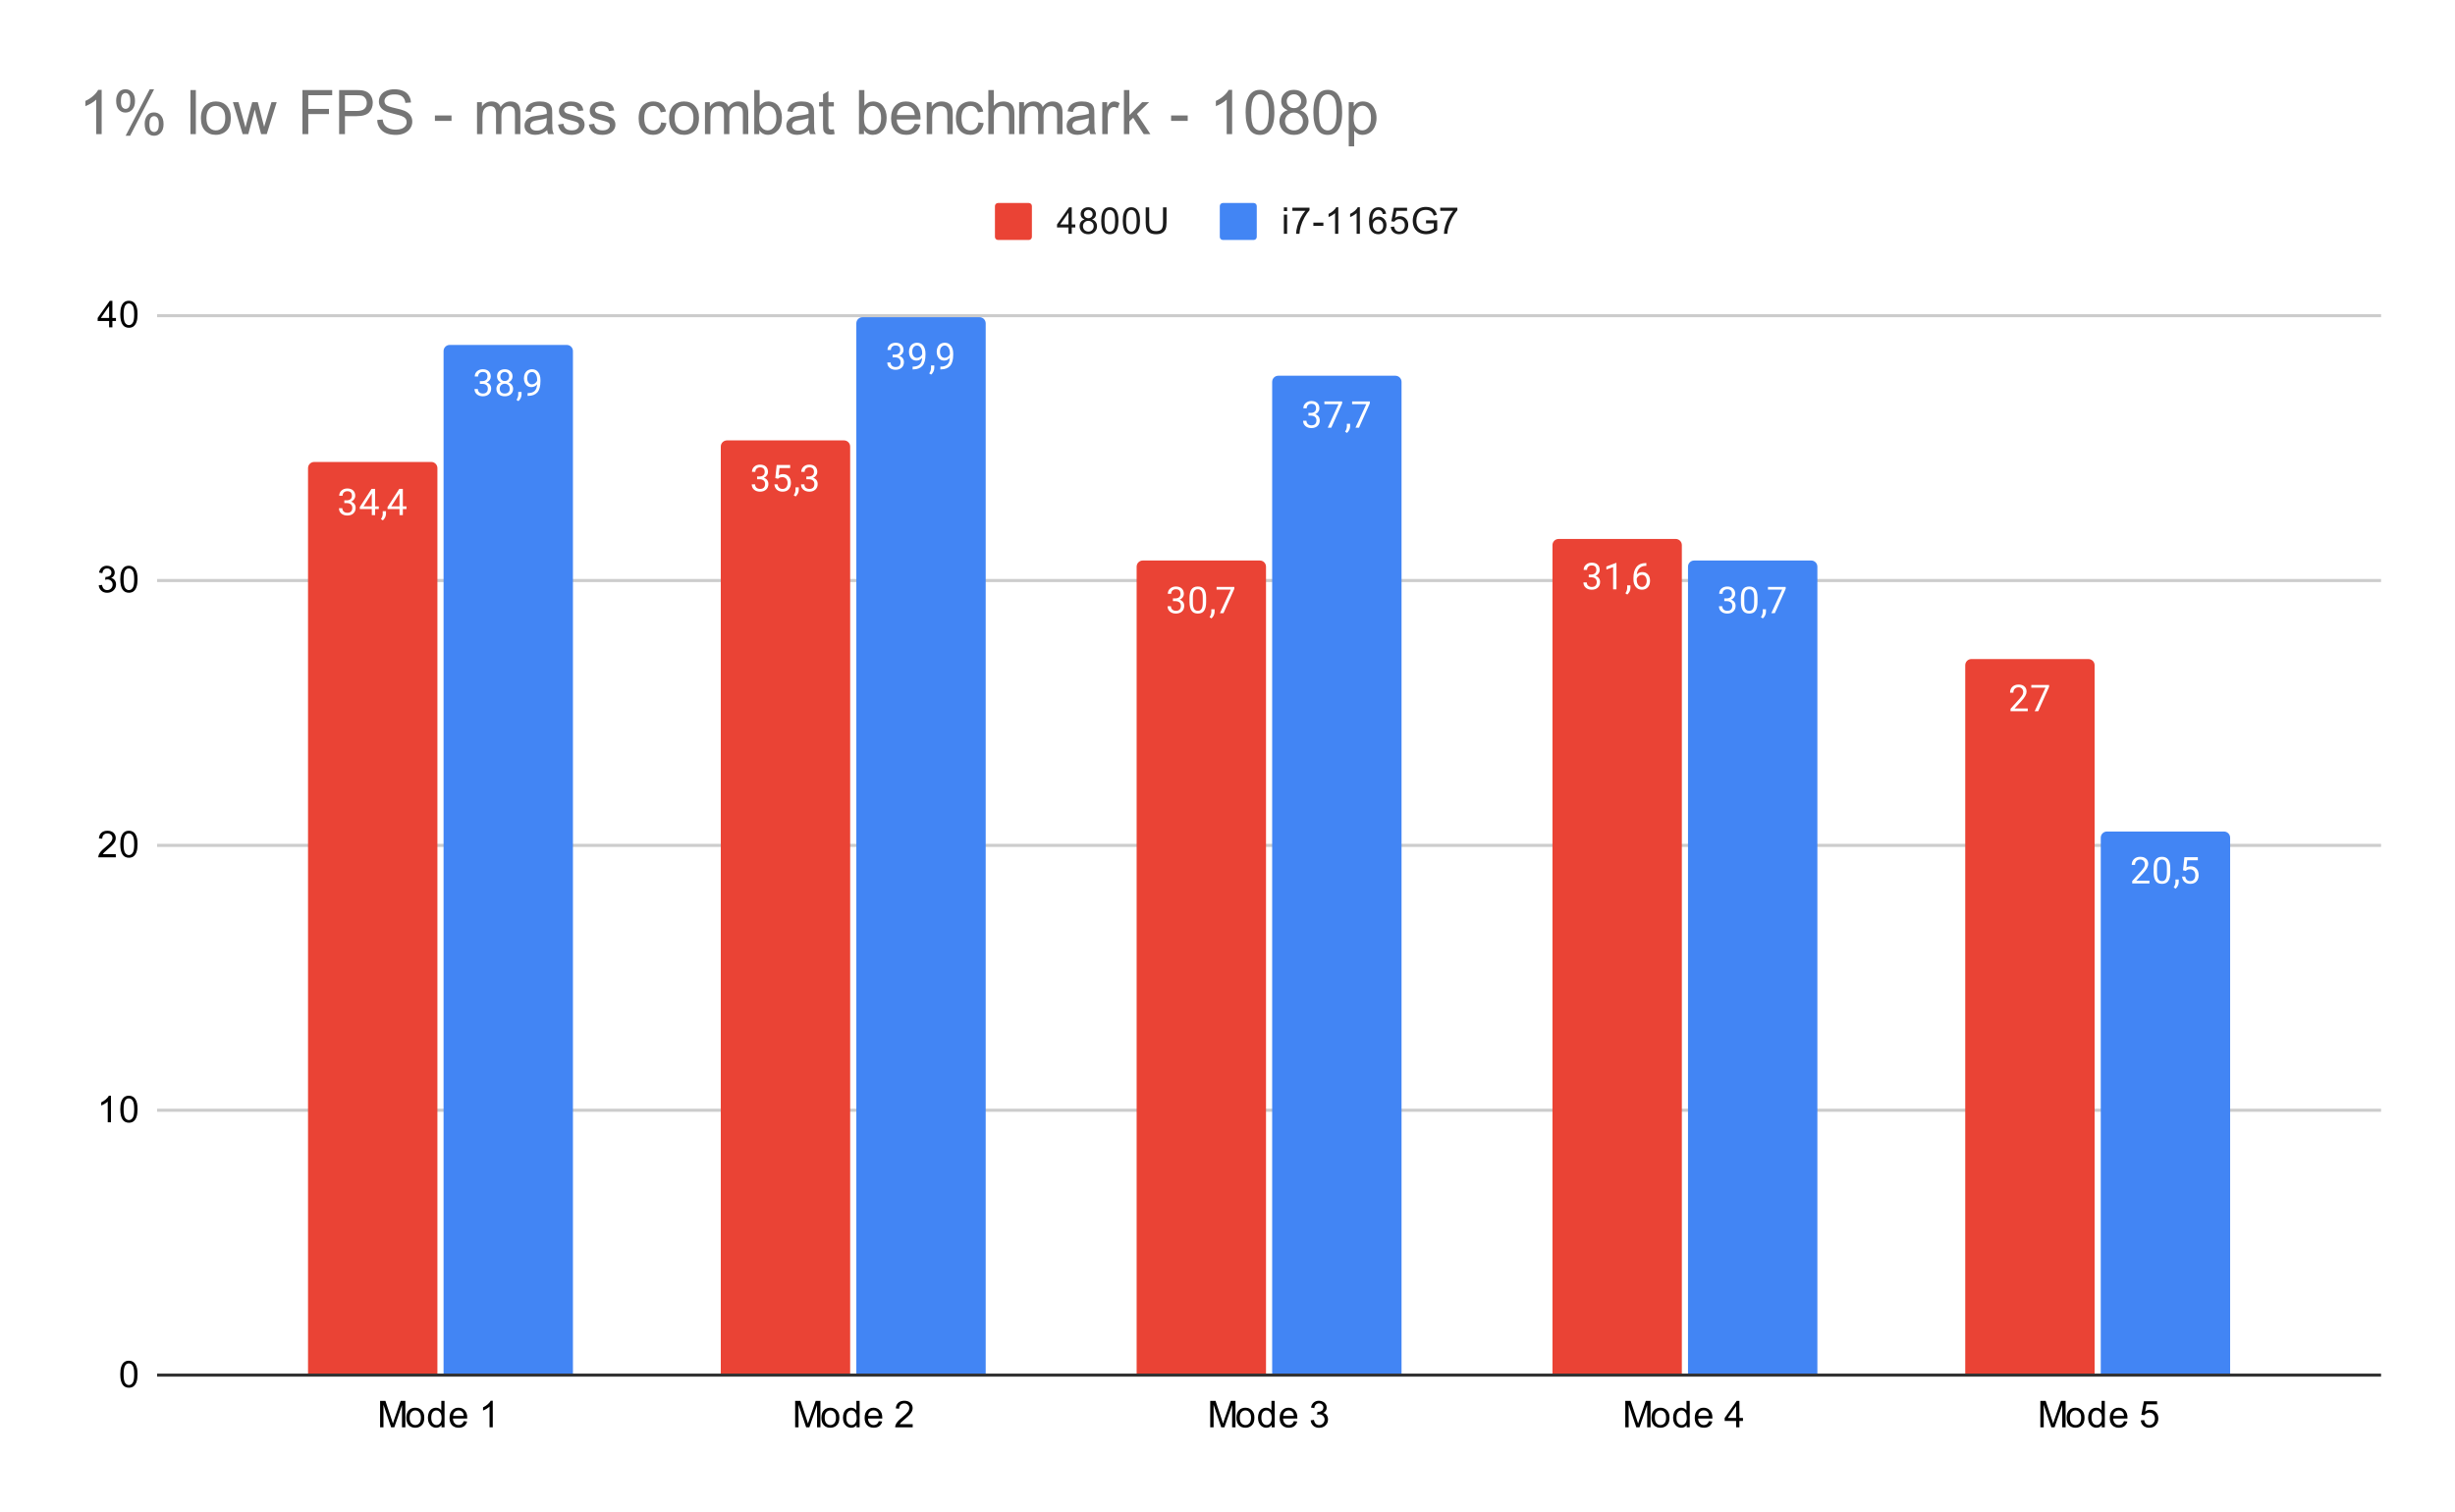
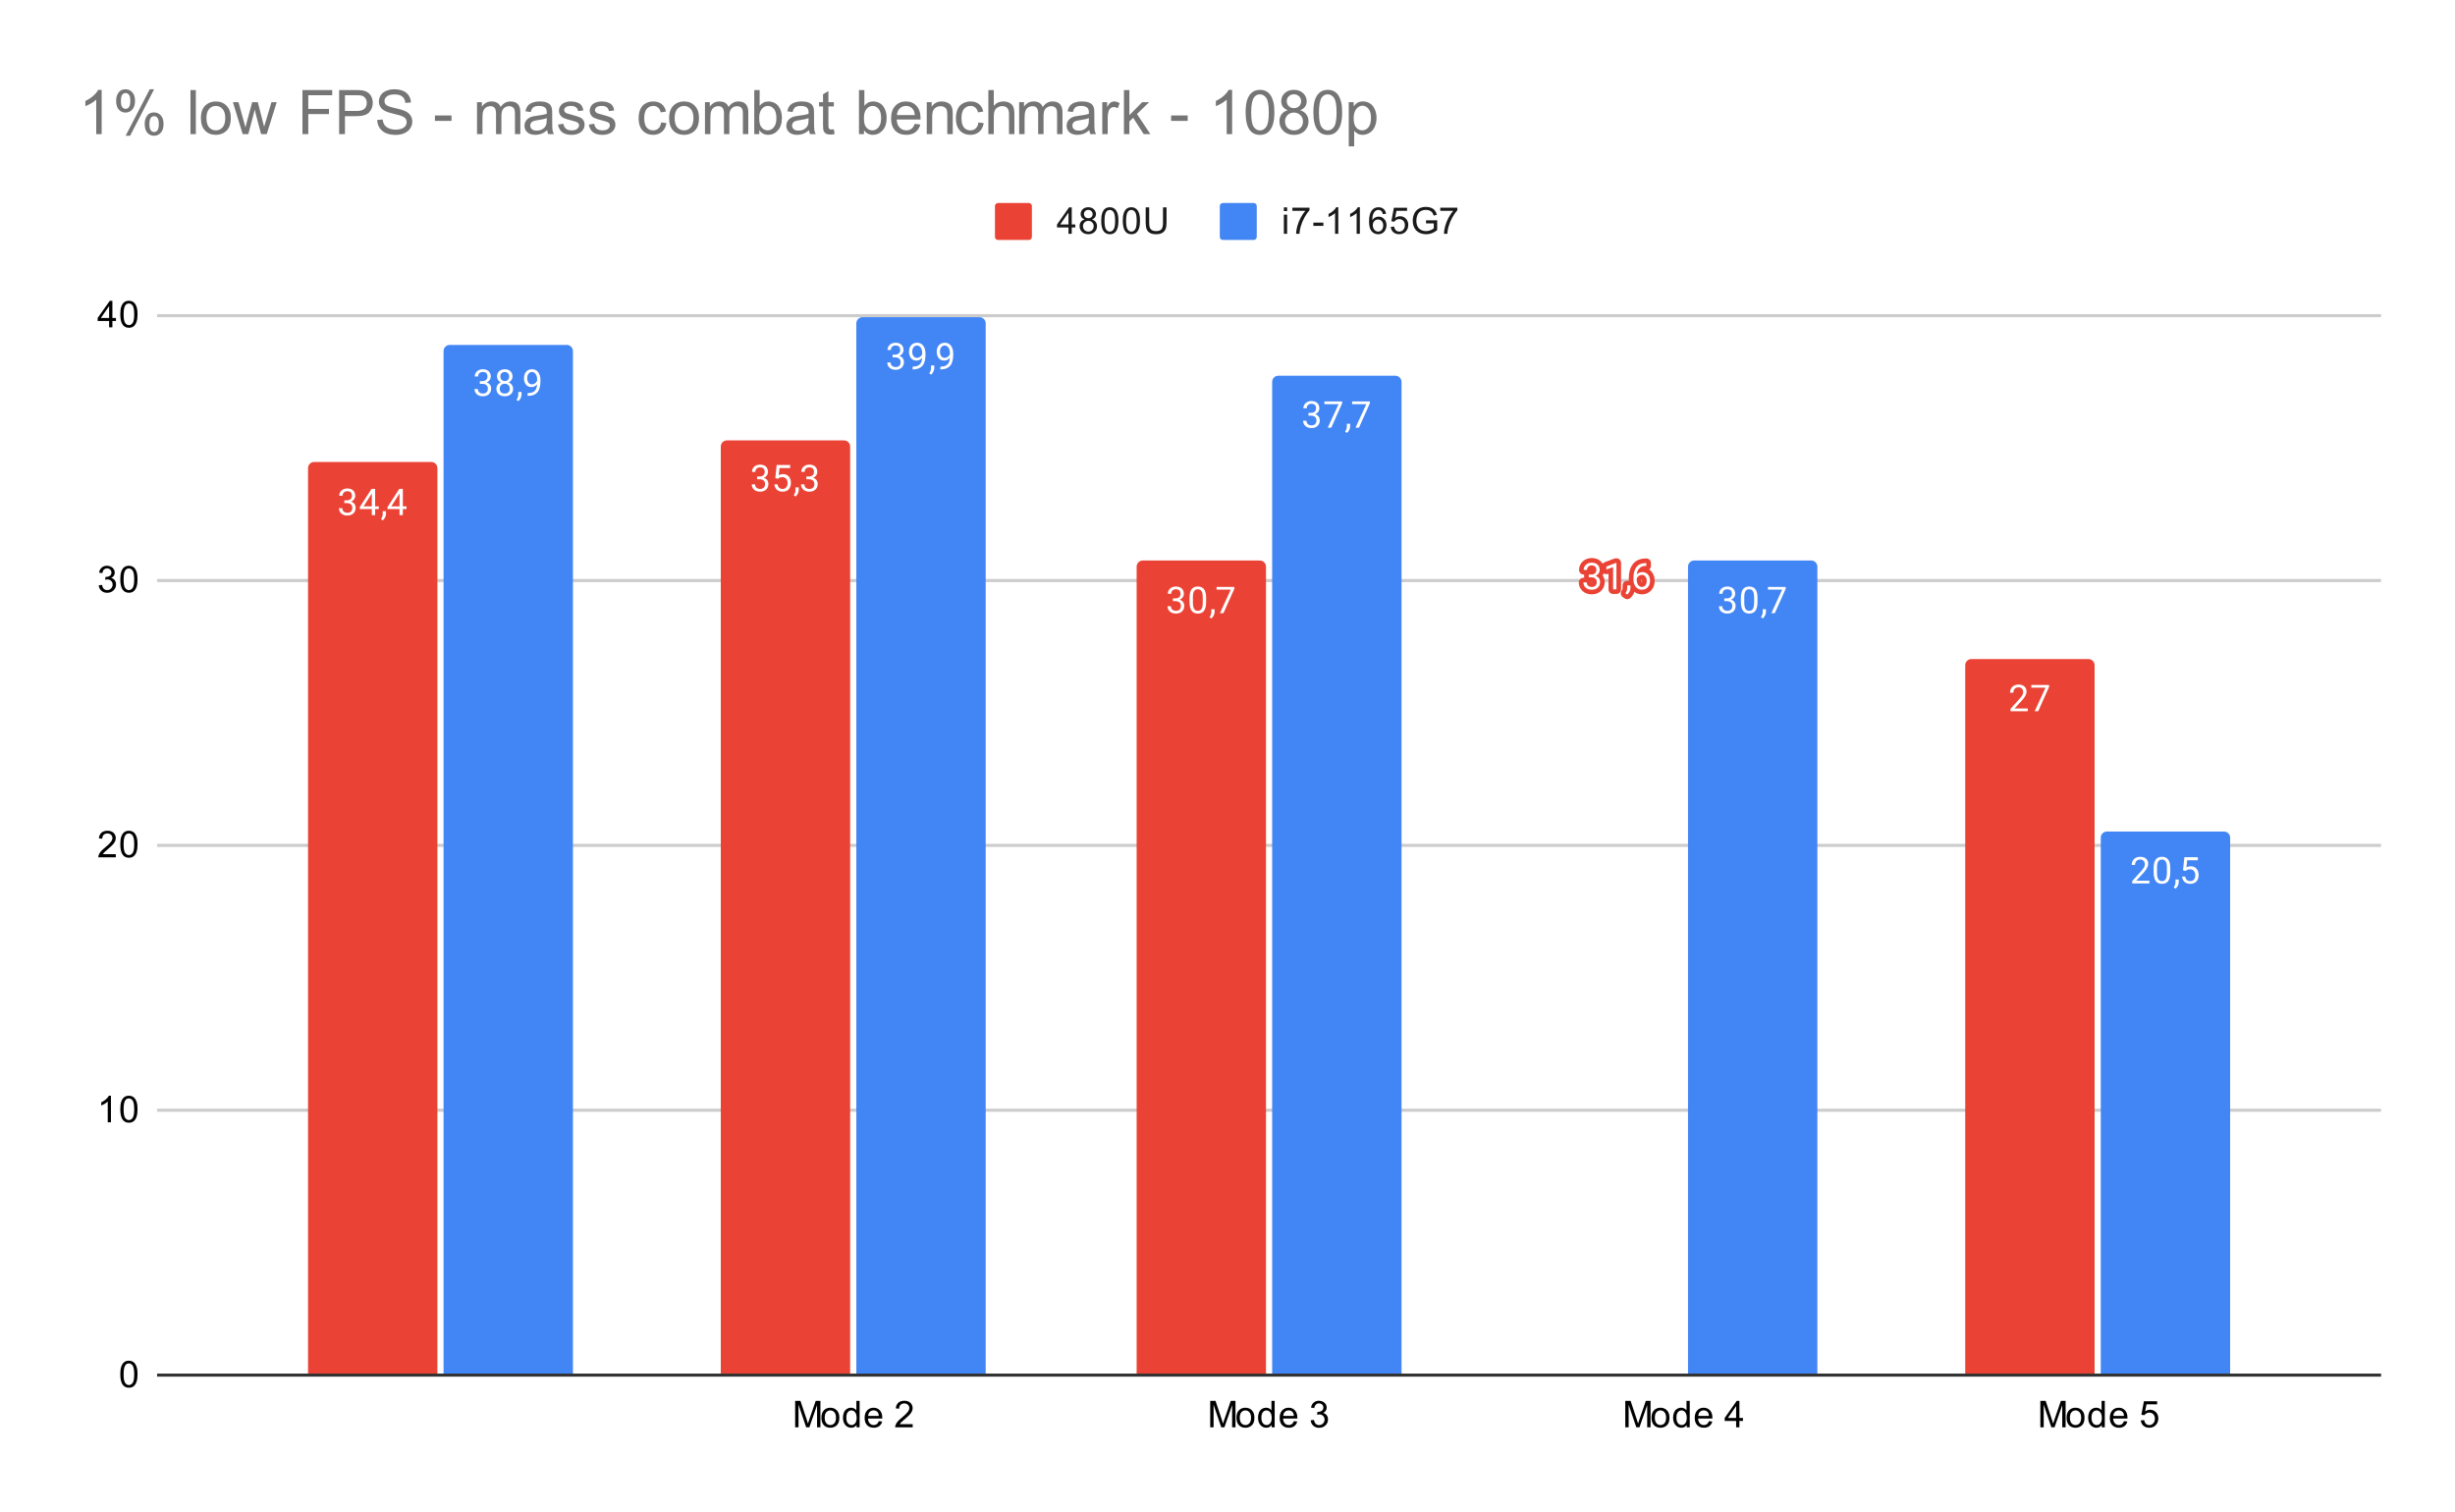
<svg xmlns="http://www.w3.org/2000/svg" version="1.1" viewBox="0.0 0.0 797.0 491.0" fill="none" stroke="none" stroke-linecap="square" stroke-miterlimit="10" width="797" height="491">
  <path fill="#ffffff" d="M0 0L797.0 0L797.0 491.0L0 491.0L0 0Z" fill-rule="nonzero" />
  <path stroke="#333333" stroke-width="1.0" stroke-linecap="butt" d="M51.5 446.5L772.5 446.5" fill-rule="nonzero" />
  <path stroke="#cccccc" stroke-width="1.0" stroke-linecap="butt" d="M51.5 360.5L772.5 360.5" fill-rule="nonzero" />
  <path stroke="#cccccc" stroke-width="1.0" stroke-linecap="butt" d="M51.5 274.5L772.5 274.5" fill-rule="nonzero" />
  <path stroke="#cccccc" stroke-width="1.0" stroke-linecap="butt" d="M51.5 188.5L772.5 188.5" fill-rule="nonzero" />
  <path stroke="#cccccc" stroke-width="1.0" stroke-linecap="butt" d="M51.5 102.5L772.5 102.5" fill-rule="nonzero" />
  <clipPath id="id_0">
    <path d="M51.55 102.283L772.45 102.283L772.45 446.45L51.55 446.45L51.55 102.283Z" clip-rule="nonzero" />
  </clipPath>
  <path stroke="#000000" stroke-width="2.0" stroke-linecap="butt" stroke-opacity="0.0" clip-path="url(#id_0)" d="M142.0 446.0L100.0 446.0L100.0 152.0C100.0 150.895 100.895 150.0 102.0 150.0L140.0 150.0C141.105 150.0 142.0 150.895 142.0 152.0Z" fill-rule="nonzero" />
  <path fill="#ea4335" clip-path="url(#id_0)" d="M142.0 446.0L100.0 446.0L100.0 152.0C100.0 150.895 100.895 150.0 102.0 150.0L140.0 150.0C141.105 150.0 142.0 150.895 142.0 152.0Z" fill-rule="nonzero" />
  <path stroke="#000000" stroke-width="2.0" stroke-linecap="butt" stroke-opacity="0.0" clip-path="url(#id_0)" d="M276.0 446.0L234.0 446.0L234.0 145.0C234.0 143.895 234.895 143.0 236.0 143.0L274.0 143.0C275.105 143.0 276.0 143.895 276.0 145.0Z" fill-rule="nonzero" />
  <path fill="#ea4335" clip-path="url(#id_0)" d="M276.0 446.0L234.0 446.0L234.0 145.0C234.0 143.895 234.895 143.0 236.0 143.0L274.0 143.0C275.105 143.0 276.0 143.895 276.0 145.0Z" fill-rule="nonzero" />
  <path stroke="#000000" stroke-width="2.0" stroke-linecap="butt" stroke-opacity="0.0" clip-path="url(#id_0)" d="M411.0 446.0L369.0 446.0L369.0 184.0C369.0 182.895 369.895 182.0 371.0 182.0L409.0 182.0C410.105 182.0 411.0 182.895 411.0 184.0Z" fill-rule="nonzero" />
  <path fill="#ea4335" clip-path="url(#id_0)" d="M411.0 446.0L369.0 446.0L369.0 184.0C369.0 182.895 369.895 182.0 371.0 182.0L409.0 182.0C410.105 182.0 411.0 182.895 411.0 184.0Z" fill-rule="nonzero" />
  <path stroke="#000000" stroke-width="2.0" stroke-linecap="butt" stroke-opacity="0.0" clip-path="url(#id_0)" d="M546.0 446.0L504.0 446.0L504.0 177.0C504.0 175.895 504.895 175.0 506.0 175.0L544.0 175.0C545.105 175.0 546.0 175.895 546.0 177.0Z" fill-rule="nonzero" />
-   <path fill="#ea4335" clip-path="url(#id_0)" d="M546.0 446.0L504.0 446.0L504.0 177.0C504.0 175.895 504.895 175.0 506.0 175.0L544.0 175.0C545.105 175.0 546.0 175.895 546.0 177.0Z" fill-rule="nonzero" />
  <path stroke="#000000" stroke-width="2.0" stroke-linecap="butt" stroke-opacity="0.0" clip-path="url(#id_0)" d="M680.0 446.0L638.0 446.0L638.0 216.0C638.0 214.895 638.895 214.0 640.0 214.0L678.0 214.0C679.105 214.0 680.0 214.895 680.0 216.0Z" fill-rule="nonzero" />
  <path fill="#ea4335" clip-path="url(#id_0)" d="M680.0 446.0L638.0 446.0L638.0 216.0C638.0 214.895 638.895 214.0 640.0 214.0L678.0 214.0C679.105 214.0 680.0 214.895 680.0 216.0Z" fill-rule="nonzero" />
  <path stroke="#000000" stroke-width="2.0" stroke-linecap="butt" stroke-opacity="0.0" clip-path="url(#id_0)" d="M186.0 446.0L144.0 446.0L144.0 114.0C144.0 112.895 144.895 112.0 146.0 112.0L184.0 112.0C185.105 112.0 186.0 112.895 186.0 114.0Z" fill-rule="nonzero" />
  <path fill="#4285f4" clip-path="url(#id_0)" d="M186.0 446.0L144.0 446.0L144.0 114.0C144.0 112.895 144.895 112.0 146.0 112.0L184.0 112.0C185.105 112.0 186.0 112.895 186.0 114.0Z" fill-rule="nonzero" />
  <path stroke="#000000" stroke-width="2.0" stroke-linecap="butt" stroke-opacity="0.0" clip-path="url(#id_0)" d="M320.0 446.0L278.0 446.0L278.0 105.0C278.0 103.895 278.895 103.0 280.0 103.0L318.0 103.0C319.105 103.0 320.0 103.895 320.0 105.0Z" fill-rule="nonzero" />
  <path fill="#4285f4" clip-path="url(#id_0)" d="M320.0 446.0L278.0 446.0L278.0 105.0C278.0 103.895 278.895 103.0 280.0 103.0L318.0 103.0C319.105 103.0 320.0 103.895 320.0 105.0Z" fill-rule="nonzero" />
  <path stroke="#000000" stroke-width="2.0" stroke-linecap="butt" stroke-opacity="0.0" clip-path="url(#id_0)" d="M455.0 446.0L413.0 446.0L413.0 124.0C413.0 122.895 413.895 122.0 415.0 122.0L453.0 122.0C454.105 122.0 455.0 122.895 455.0 124.0Z" fill-rule="nonzero" />
  <path fill="#4285f4" clip-path="url(#id_0)" d="M455.0 446.0L413.0 446.0L413.0 124.0C413.0 122.895 413.895 122.0 415.0 122.0L453.0 122.0C454.105 122.0 455.0 122.895 455.0 124.0Z" fill-rule="nonzero" />
  <path stroke="#000000" stroke-width="2.0" stroke-linecap="butt" stroke-opacity="0.0" clip-path="url(#id_0)" d="M590.0 446.0L548.0 446.0L548.0 184.0C548.0 182.895 548.895 182.0 550.0 182.0L588.0 182.0C589.105 182.0 590.0 182.895 590.0 184.0Z" fill-rule="nonzero" />
  <path fill="#4285f4" clip-path="url(#id_0)" d="M590.0 446.0L548.0 446.0L548.0 184.0C548.0 182.895 548.895 182.0 550.0 182.0L588.0 182.0C589.105 182.0 590.0 182.895 590.0 184.0Z" fill-rule="nonzero" />
  <path stroke="#000000" stroke-width="2.0" stroke-linecap="butt" stroke-opacity="0.0" clip-path="url(#id_0)" d="M724.0 446.0L682.0 446.0L682.0 272.0C682.0 270.895 682.895 270.0 684.0 270.0L722.0 270.0C723.105 270.0 724.0 270.895 724.0 272.0Z" fill-rule="nonzero" />
  <path fill="#4285f4" clip-path="url(#id_0)" d="M724.0 446.0L682.0 446.0L682.0 272.0C682.0 270.895 682.895 270.0 684.0 270.0L722.0 270.0C723.105 270.0 724.0 270.895 724.0 272.0Z" fill-rule="nonzero" />
  <path stroke="#ea4335" stroke-width="3.0" stroke-linejoin="round" stroke-linecap="round" d="M111.781 162.47L112.594 162.47Q113.375 162.454 113.812 162.064Q114.25 161.673 114.25 161.001Q114.25 159.501 112.75 159.501Q112.047 159.501 111.625 159.907Q111.219 160.314 111.219 160.97L110.125 160.97Q110.125 159.954 110.859 159.282Q111.609 158.61 112.75 158.61Q113.953 158.61 114.641 159.251Q115.328 159.892 115.328 161.032Q115.328 161.595 114.969 162.11Q114.609 162.626 113.984 162.892Q114.688 163.11 115.062 163.626Q115.453 164.142 115.453 164.892Q115.453 166.032 114.703 166.72Q113.953 167.392 112.75 167.392Q111.562 167.392 110.797 166.735Q110.047 166.079 110.047 165.017L111.141 165.017Q111.141 165.689 111.578 166.095Q112.016 166.501 112.766 166.501Q113.547 166.501 113.953 166.095Q114.375 165.673 114.375 164.907Q114.375 164.173 113.922 163.782Q113.469 163.376 112.594 163.36L111.781 163.36L111.781 162.47ZM121.781 164.407L122.969 164.407L122.969 165.282L121.781 165.282L121.781 167.267L120.703 167.267L120.703 165.282L116.812 165.282L116.812 164.642L120.625 158.735L121.781 158.735L121.781 164.407ZM118.047 164.407L120.703 164.407L120.703 160.22L120.562 160.454L118.047 164.407ZM124.281 168.97L123.672 168.548Q124.219 167.782 124.25 166.954L124.25 165.985L125.312 165.985L125.312 166.829Q125.312 167.423 125.016 168.017Q124.719 168.61 124.281 168.97ZM130.781 164.407L131.969 164.407L131.969 165.282L130.781 165.282L130.781 167.267L129.703 167.267L129.703 165.282L125.812 165.282L125.812 164.642L129.625 158.735L130.781 158.735L130.781 164.407ZM127.047 164.407L129.703 164.407L129.703 160.22L129.562 160.454L127.047 164.407Z" fill-rule="nonzero" />
  <path fill="#ffffff" d="M111.781 162.47L112.594 162.47Q113.375 162.454 113.812 162.064Q114.25 161.673 114.25 161.001Q114.25 159.501 112.75 159.501Q112.047 159.501 111.625 159.907Q111.219 160.314 111.219 160.97L110.125 160.97Q110.125 159.954 110.859 159.282Q111.609 158.61 112.75 158.61Q113.953 158.61 114.641 159.251Q115.328 159.892 115.328 161.032Q115.328 161.595 114.969 162.11Q114.609 162.626 113.984 162.892Q114.688 163.11 115.062 163.626Q115.453 164.142 115.453 164.892Q115.453 166.032 114.703 166.72Q113.953 167.392 112.75 167.392Q111.562 167.392 110.797 166.735Q110.047 166.079 110.047 165.017L111.141 165.017Q111.141 165.689 111.578 166.095Q112.016 166.501 112.766 166.501Q113.547 166.501 113.953 166.095Q114.375 165.673 114.375 164.907Q114.375 164.173 113.922 163.782Q113.469 163.376 112.594 163.36L111.781 163.36L111.781 162.47ZM121.781 164.407L122.969 164.407L122.969 165.282L121.781 165.282L121.781 167.267L120.703 167.267L120.703 165.282L116.812 165.282L116.812 164.642L120.625 158.735L121.781 158.735L121.781 164.407ZM118.047 164.407L120.703 164.407L120.703 160.22L120.562 160.454L118.047 164.407ZM124.281 168.97L123.672 168.548Q124.219 167.782 124.25 166.954L124.25 165.985L125.312 165.985L125.312 166.829Q125.312 167.423 125.016 168.017Q124.719 168.61 124.281 168.97ZM130.781 164.407L131.969 164.407L131.969 165.282L130.781 165.282L130.781 167.267L129.703 167.267L129.703 165.282L125.812 165.282L125.812 164.642L129.625 158.735L130.781 158.735L130.781 164.407ZM127.047 164.407L129.703 164.407L129.703 160.22L129.562 160.454L127.047 164.407Z" fill-rule="nonzero" />
  <path stroke="#ea4335" stroke-width="3.0" stroke-linejoin="round" stroke-linecap="round" d="M245.781 154.726L246.594 154.726Q247.375 154.71 247.812 154.32Q248.25 153.929 248.25 153.257Q248.25 151.757 246.75 151.757Q246.047 151.757 245.625 152.164Q245.219 152.57 245.219 153.226L244.125 153.226Q244.125 152.21 244.859 151.539Q245.609 150.867 246.75 150.867Q247.953 150.867 248.641 151.507Q249.328 152.148 249.328 153.289Q249.328 153.851 248.969 154.367Q248.609 154.882 247.984 155.148Q248.688 155.367 249.062 155.882Q249.453 156.398 249.453 157.148Q249.453 158.289 248.703 158.976Q247.953 159.648 246.75 159.648Q245.562 159.648 244.797 158.992Q244.047 158.335 244.047 157.273L245.141 157.273Q245.141 157.945 245.578 158.351Q246.016 158.757 246.766 158.757Q247.547 158.757 247.953 158.351Q248.375 157.929 248.375 157.164Q248.375 156.429 247.922 156.039Q247.469 155.632 246.594 155.617L245.781 155.617L245.781 154.726ZM251.703 155.242L252.141 150.992L256.516 150.992L256.516 151.992L253.062 151.992L252.797 154.32Q253.438 153.945 254.234 153.945Q255.391 153.945 256.078 154.726Q256.766 155.492 256.766 156.804Q256.766 158.117 256.047 158.882Q255.344 159.648 254.062 159.648Q252.938 159.648 252.219 159.023Q251.5 158.382 251.406 157.273L252.422 157.273Q252.531 158.007 252.953 158.382Q253.375 158.757 254.062 158.757Q254.812 158.757 255.25 158.242Q255.688 157.726 255.688 156.82Q255.688 155.96 255.219 155.445Q254.75 154.929 253.969 154.929Q253.266 154.929 252.859 155.226L252.578 155.46L251.703 155.242ZM258.281 161.226L257.672 160.804Q258.219 160.039 258.25 159.21L258.25 158.242L259.312 158.242L259.312 159.085Q259.312 159.679 259.016 160.273Q258.719 160.867 258.281 161.226ZM261.781 154.726L262.594 154.726Q263.375 154.71 263.812 154.32Q264.25 153.929 264.25 153.257Q264.25 151.757 262.75 151.757Q262.047 151.757 261.625 152.164Q261.219 152.57 261.219 153.226L260.125 153.226Q260.125 152.21 260.859 151.539Q261.609 150.867 262.75 150.867Q263.953 150.867 264.641 151.507Q265.328 152.148 265.328 153.289Q265.328 153.851 264.969 154.367Q264.609 154.882 263.984 155.148Q264.688 155.367 265.062 155.882Q265.453 156.398 265.453 157.148Q265.453 158.289 264.703 158.976Q263.953 159.648 262.75 159.648Q261.562 159.648 260.797 158.992Q260.047 158.335 260.047 157.273L261.141 157.273Q261.141 157.945 261.578 158.351Q262.016 158.757 262.766 158.757Q263.547 158.757 263.953 158.351Q264.375 157.929 264.375 157.164Q264.375 156.429 263.922 156.039Q263.469 155.632 262.594 155.617L261.781 155.617L261.781 154.726Z" fill-rule="nonzero" />
  <path fill="#ffffff" d="M245.781 154.726L246.594 154.726Q247.375 154.71 247.812 154.32Q248.25 153.929 248.25 153.257Q248.25 151.757 246.75 151.757Q246.047 151.757 245.625 152.164Q245.219 152.57 245.219 153.226L244.125 153.226Q244.125 152.21 244.859 151.539Q245.609 150.867 246.75 150.867Q247.953 150.867 248.641 151.507Q249.328 152.148 249.328 153.289Q249.328 153.851 248.969 154.367Q248.609 154.882 247.984 155.148Q248.688 155.367 249.062 155.882Q249.453 156.398 249.453 157.148Q249.453 158.289 248.703 158.976Q247.953 159.648 246.75 159.648Q245.562 159.648 244.797 158.992Q244.047 158.335 244.047 157.273L245.141 157.273Q245.141 157.945 245.578 158.351Q246.016 158.757 246.766 158.757Q247.547 158.757 247.953 158.351Q248.375 157.929 248.375 157.164Q248.375 156.429 247.922 156.039Q247.469 155.632 246.594 155.617L245.781 155.617L245.781 154.726ZM251.703 155.242L252.141 150.992L256.516 150.992L256.516 151.992L253.062 151.992L252.797 154.32Q253.438 153.945 254.234 153.945Q255.391 153.945 256.078 154.726Q256.766 155.492 256.766 156.804Q256.766 158.117 256.047 158.882Q255.344 159.648 254.062 159.648Q252.938 159.648 252.219 159.023Q251.5 158.382 251.406 157.273L252.422 157.273Q252.531 158.007 252.953 158.382Q253.375 158.757 254.062 158.757Q254.812 158.757 255.25 158.242Q255.688 157.726 255.688 156.82Q255.688 155.96 255.219 155.445Q254.75 154.929 253.969 154.929Q253.266 154.929 252.859 155.226L252.578 155.46L251.703 155.242ZM258.281 161.226L257.672 160.804Q258.219 160.039 258.25 159.21L258.25 158.242L259.312 158.242L259.312 159.085Q259.312 159.679 259.016 160.273Q258.719 160.867 258.281 161.226ZM261.781 154.726L262.594 154.726Q263.375 154.71 263.812 154.32Q264.25 153.929 264.25 153.257Q264.25 151.757 262.75 151.757Q262.047 151.757 261.625 152.164Q261.219 152.57 261.219 153.226L260.125 153.226Q260.125 152.21 260.859 151.539Q261.609 150.867 262.75 150.867Q263.953 150.867 264.641 151.507Q265.328 152.148 265.328 153.289Q265.328 153.851 264.969 154.367Q264.609 154.882 263.984 155.148Q264.688 155.367 265.062 155.882Q265.453 156.398 265.453 157.148Q265.453 158.289 264.703 158.976Q263.953 159.648 262.75 159.648Q261.562 159.648 260.797 158.992Q260.047 158.335 260.047 157.273L261.141 157.273Q261.141 157.945 261.578 158.351Q262.016 158.757 262.766 158.757Q263.547 158.757 263.953 158.351Q264.375 157.929 264.375 157.164Q264.375 156.429 263.922 156.039Q263.469 155.632 262.594 155.617L261.781 155.617L261.781 154.726Z" fill-rule="nonzero" />
  <path stroke="#ea4335" stroke-width="3.0" stroke-linejoin="round" stroke-linecap="round" d="M380.781 194.305L381.594 194.305Q382.375 194.29 382.812 193.899Q383.25 193.508 383.25 192.836Q383.25 191.336 381.75 191.336Q381.047 191.336 380.625 191.743Q380.219 192.149 380.219 192.805L379.125 192.805Q379.125 191.79 379.859 191.118Q380.609 190.446 381.75 190.446Q382.953 190.446 383.641 191.086Q384.328 191.727 384.328 192.868Q384.328 193.43 383.969 193.946Q383.609 194.461 382.984 194.727Q383.688 194.946 384.062 195.461Q384.453 195.977 384.453 196.727Q384.453 197.868 383.703 198.555Q382.953 199.227 381.75 199.227Q380.562 199.227 379.797 198.571Q379.047 197.915 379.047 196.852L380.141 196.852Q380.141 197.524 380.578 197.93Q381.016 198.336 381.766 198.336Q382.547 198.336 382.953 197.93Q383.375 197.508 383.375 196.743Q383.375 196.008 382.922 195.618Q382.469 195.211 381.594 195.196L380.781 195.196L380.781 194.305ZM391.562 195.461Q391.562 197.368 390.906 198.305Q390.266 199.227 388.875 199.227Q387.516 199.227 386.859 198.321Q386.203 197.415 386.172 195.602L386.172 194.165Q386.172 192.274 386.812 191.368Q387.469 190.446 388.859 190.446Q390.234 190.446 390.891 191.336Q391.547 192.211 391.562 194.055L391.562 195.461ZM390.469 193.977Q390.469 192.602 390.078 191.977Q389.703 191.336 388.859 191.336Q388.031 191.336 387.641 191.977Q387.266 192.602 387.266 193.899L387.266 195.633Q387.266 197.008 387.656 197.68Q388.062 198.336 388.875 198.336Q389.672 198.336 390.062 197.711Q390.453 197.086 390.469 195.758L390.469 193.977ZM393.281 200.805L392.672 200.383Q393.219 199.618 393.25 198.79L393.25 197.821L394.312 197.821L394.312 198.665Q394.312 199.258 394.016 199.852Q393.719 200.446 393.281 200.805ZM400.719 191.18L397.188 199.102L396.047 199.102L399.562 191.461L394.953 191.461L394.953 190.571L400.719 190.571L400.719 191.18Z" fill-rule="nonzero" />
  <path fill="#ffffff" d="M380.781 194.305L381.594 194.305Q382.375 194.29 382.812 193.899Q383.25 193.508 383.25 192.836Q383.25 191.336 381.75 191.336Q381.047 191.336 380.625 191.743Q380.219 192.149 380.219 192.805L379.125 192.805Q379.125 191.79 379.859 191.118Q380.609 190.446 381.75 190.446Q382.953 190.446 383.641 191.086Q384.328 191.727 384.328 192.868Q384.328 193.43 383.969 193.946Q383.609 194.461 382.984 194.727Q383.688 194.946 384.062 195.461Q384.453 195.977 384.453 196.727Q384.453 197.868 383.703 198.555Q382.953 199.227 381.75 199.227Q380.562 199.227 379.797 198.571Q379.047 197.915 379.047 196.852L380.141 196.852Q380.141 197.524 380.578 197.93Q381.016 198.336 381.766 198.336Q382.547 198.336 382.953 197.93Q383.375 197.508 383.375 196.743Q383.375 196.008 382.922 195.618Q382.469 195.211 381.594 195.196L380.781 195.196L380.781 194.305ZM391.562 195.461Q391.562 197.368 390.906 198.305Q390.266 199.227 388.875 199.227Q387.516 199.227 386.859 198.321Q386.203 197.415 386.172 195.602L386.172 194.165Q386.172 192.274 386.812 191.368Q387.469 190.446 388.859 190.446Q390.234 190.446 390.891 191.336Q391.547 192.211 391.562 194.055L391.562 195.461ZM390.469 193.977Q390.469 192.602 390.078 191.977Q389.703 191.336 388.859 191.336Q388.031 191.336 387.641 191.977Q387.266 192.602 387.266 193.899L387.266 195.633Q387.266 197.008 387.656 197.68Q388.062 198.336 388.875 198.336Q389.672 198.336 390.062 197.711Q390.453 197.086 390.469 195.758L390.469 193.977ZM393.281 200.805L392.672 200.383Q393.219 199.618 393.25 198.79L393.25 197.821L394.312 197.821L394.312 198.665Q394.312 199.258 394.016 199.852Q393.719 200.446 393.281 200.805ZM400.719 191.18L397.188 199.102L396.047 199.102L399.562 191.461L394.953 191.461L394.953 190.571L400.719 190.571L400.719 191.18Z" fill-rule="nonzero" />
  <path stroke="#ea4335" stroke-width="3.0" stroke-linejoin="round" stroke-linecap="round" d="M515.781 186.561L516.594 186.561Q517.375 186.546 517.812 186.155Q518.25 185.765 518.25 185.093Q518.25 183.593 516.75 183.593Q516.047 183.593 515.625 183.999Q515.219 184.405 515.219 185.061L514.125 185.061Q514.125 184.046 514.859 183.374Q515.609 182.702 516.75 182.702Q517.953 182.702 518.641 183.343Q519.328 183.983 519.328 185.124Q519.328 185.686 518.969 186.202Q518.609 186.718 517.984 186.983Q518.688 187.202 519.062 187.718Q519.453 188.233 519.453 188.983Q519.453 190.124 518.703 190.811Q517.953 191.483 516.75 191.483Q515.562 191.483 514.797 190.827Q514.047 190.171 514.047 189.108L515.141 189.108Q515.141 189.78 515.578 190.186Q516.016 190.593 516.766 190.593Q517.547 190.593 517.953 190.186Q518.375 189.765 518.375 188.999Q518.375 188.265 517.922 187.874Q517.469 187.468 516.594 187.452L515.781 187.452L515.781 186.561ZM524.766 191.358L523.688 191.358L523.688 184.14L521.5 184.936L521.5 183.952L524.609 182.78L524.766 182.78L524.766 191.358ZM528.281 193.061L527.672 192.64Q528.219 191.874 528.25 191.046L528.25 190.077L529.312 190.077L529.312 190.921Q529.312 191.515 529.016 192.108Q528.719 192.702 528.281 193.061ZM534.469 182.827L534.469 183.733L534.266 183.733Q533.0 183.765 532.25 184.499Q531.5 185.218 531.375 186.53Q532.062 185.765 533.219 185.765Q534.328 185.765 535.0 186.546Q535.672 187.327 535.672 188.577Q535.672 189.89 534.953 190.686Q534.234 191.483 533.016 191.483Q531.797 191.483 531.031 190.546Q530.281 189.593 530.281 188.108L530.281 187.702Q530.281 185.343 531.281 184.093Q532.281 182.843 534.266 182.827L534.469 182.827ZM533.047 186.671Q532.484 186.671 532.016 186.999Q531.547 187.327 531.359 187.843L531.359 188.233Q531.359 189.296 531.828 189.936Q532.312 190.577 533.016 190.577Q533.75 190.577 534.172 190.046Q534.594 189.499 534.594 188.624Q534.594 187.749 534.172 187.218Q533.75 186.671 533.047 186.671Z" fill-rule="nonzero" />
  <path fill="#ffffff" d="M515.781 186.561L516.594 186.561Q517.375 186.546 517.812 186.155Q518.25 185.765 518.25 185.093Q518.25 183.593 516.75 183.593Q516.047 183.593 515.625 183.999Q515.219 184.405 515.219 185.061L514.125 185.061Q514.125 184.046 514.859 183.374Q515.609 182.702 516.75 182.702Q517.953 182.702 518.641 183.343Q519.328 183.983 519.328 185.124Q519.328 185.686 518.969 186.202Q518.609 186.718 517.984 186.983Q518.688 187.202 519.062 187.718Q519.453 188.233 519.453 188.983Q519.453 190.124 518.703 190.811Q517.953 191.483 516.75 191.483Q515.562 191.483 514.797 190.827Q514.047 190.171 514.047 189.108L515.141 189.108Q515.141 189.78 515.578 190.186Q516.016 190.593 516.766 190.593Q517.547 190.593 517.953 190.186Q518.375 189.765 518.375 188.999Q518.375 188.265 517.922 187.874Q517.469 187.468 516.594 187.452L515.781 187.452L515.781 186.561ZM524.766 191.358L523.688 191.358L523.688 184.14L521.5 184.936L521.5 183.952L524.609 182.78L524.766 182.78L524.766 191.358ZM528.281 193.061L527.672 192.64Q528.219 191.874 528.25 191.046L528.25 190.077L529.312 190.077L529.312 190.921Q529.312 191.515 529.016 192.108Q528.719 192.702 528.281 193.061ZM534.469 182.827L534.469 183.733L534.266 183.733Q533.0 183.765 532.25 184.499Q531.5 185.218 531.375 186.53Q532.062 185.765 533.219 185.765Q534.328 185.765 535.0 186.546Q535.672 187.327 535.672 188.577Q535.672 189.89 534.953 190.686Q534.234 191.483 533.016 191.483Q531.797 191.483 531.031 190.546Q530.281 189.593 530.281 188.108L530.281 187.702Q530.281 185.343 531.281 184.093Q532.281 182.843 534.266 182.827L534.469 182.827ZM533.047 186.671Q532.484 186.671 532.016 186.999Q531.547 187.327 531.359 187.843L531.359 188.233Q531.359 189.296 531.828 189.936Q532.312 190.577 533.016 190.577Q533.75 190.577 534.172 190.046Q534.594 189.499 534.594 188.624Q534.594 187.749 534.172 187.218Q533.75 186.671 533.047 186.671Z" fill-rule="nonzero" />
  <path stroke="#ea4335" stroke-width="3.0" stroke-linejoin="round" stroke-linecap="round" d="M658.297 230.938L652.703 230.938L652.703 230.156L655.656 226.875Q656.312 226.125 656.562 225.672Q656.812 225.203 656.812 224.703Q656.812 224.031 656.406 223.609Q656.016 223.172 655.328 223.172Q654.531 223.172 654.078 223.641Q653.625 224.094 653.625 224.922L652.547 224.922Q652.547 223.734 653.297 223.016Q654.062 222.281 655.328 222.281Q656.531 222.281 657.219 222.906Q657.906 223.531 657.906 224.578Q657.906 225.828 656.297 227.578L654.016 230.047L658.297 230.047L658.297 230.938ZM665.219 223.016L661.688 230.938L660.547 230.938L664.062 223.297L659.453 223.297L659.453 222.406L665.219 222.406L665.219 223.016Z" fill-rule="nonzero" />
  <path fill="#ffffff" d="M658.297 230.938L652.703 230.938L652.703 230.156L655.656 226.875Q656.312 226.125 656.562 225.672Q656.812 225.203 656.812 224.703Q656.812 224.031 656.406 223.609Q656.016 223.172 655.328 223.172Q654.531 223.172 654.078 223.641Q653.625 224.094 653.625 224.922L652.547 224.922Q652.547 223.734 653.297 223.016Q654.062 222.281 655.328 222.281Q656.531 222.281 657.219 222.906Q657.906 223.531 657.906 224.578Q657.906 225.828 656.297 227.578L654.016 230.047L658.297 230.047L658.297 230.938ZM665.219 223.016L661.688 230.938L660.547 230.938L664.062 223.297L659.453 223.297L659.453 222.406L665.219 222.406L665.219 223.016Z" fill-rule="nonzero" />
  <path stroke="#4285f4" stroke-width="3.0" stroke-linejoin="round" stroke-linecap="round" d="M155.781 123.751L156.594 123.751Q157.375 123.735 157.812 123.345Q158.25 122.954 158.25 122.282Q158.25 120.782 156.75 120.782Q156.047 120.782 155.625 121.189Q155.219 121.595 155.219 122.251L154.125 122.251Q154.125 121.235 154.859 120.564Q155.609 119.892 156.75 119.892Q157.953 119.892 158.641 120.532Q159.328 121.173 159.328 122.314Q159.328 122.876 158.969 123.392Q158.609 123.907 157.984 124.173Q158.688 124.392 159.062 124.907Q159.453 125.423 159.453 126.173Q159.453 127.314 158.703 128.001Q157.953 128.673 156.75 128.673Q155.562 128.673 154.797 128.017Q154.047 127.36 154.047 126.298L155.141 126.298Q155.141 126.97 155.578 127.376Q156.016 127.782 156.766 127.782Q157.547 127.782 157.953 127.376Q158.375 126.954 158.375 126.189Q158.375 125.454 157.922 125.064Q157.469 124.657 156.594 124.642L155.781 124.642L155.781 123.751ZM166.391 122.235Q166.391 122.876 166.047 123.376Q165.703 123.876 165.141 124.157Q165.797 124.439 166.188 125.001Q166.578 125.548 166.578 126.251Q166.578 127.345 165.828 128.017Q165.094 128.673 163.875 128.673Q162.641 128.673 161.891 128.017Q161.156 127.345 161.156 126.251Q161.156 125.548 161.531 125.001Q161.906 124.439 162.578 124.157Q162.016 123.876 161.688 123.376Q161.359 122.876 161.359 122.235Q161.359 121.157 162.047 120.532Q162.734 119.892 163.875 119.892Q165.0 119.892 165.688 120.532Q166.391 121.157 166.391 122.235ZM165.5 126.22Q165.5 125.501 165.047 125.064Q164.594 124.61 163.859 124.61Q163.125 124.61 162.672 125.064Q162.234 125.501 162.234 126.235Q162.234 126.954 162.672 127.376Q163.109 127.782 163.875 127.782Q164.625 127.782 165.062 127.36Q165.5 126.939 165.5 126.22ZM163.875 120.782Q163.234 120.782 162.828 121.189Q162.438 121.579 162.438 122.267Q162.438 122.907 162.828 123.314Q163.219 123.72 163.859 123.72Q164.516 123.72 164.906 123.314Q165.297 122.907 165.297 122.267Q165.297 121.61 164.891 121.204Q164.484 120.782 163.875 120.782ZM168.281 130.251L167.672 129.829Q168.219 129.064 168.25 128.235L168.25 127.267L169.312 127.267L169.312 128.11Q169.312 128.704 169.016 129.298Q168.719 129.892 168.281 130.251ZM174.359 124.798Q174.031 125.204 173.547 125.454Q173.078 125.689 172.516 125.689Q171.781 125.689 171.234 125.329Q170.688 124.97 170.391 124.314Q170.094 123.642 170.094 122.845Q170.094 122.001 170.406 121.314Q170.734 120.626 171.328 120.267Q171.938 119.892 172.734 119.892Q174.0 119.892 174.719 120.845Q175.453 121.798 175.453 123.423L175.453 123.735Q175.453 126.235 174.469 127.376Q173.484 128.517 171.5 128.548L171.281 128.548L171.281 127.642L171.516 127.642Q172.859 127.61 173.578 126.939Q174.297 126.267 174.359 124.798ZM172.688 124.798Q173.234 124.798 173.688 124.47Q174.156 124.126 174.375 123.642L174.375 123.204Q174.375 122.142 173.906 121.47Q173.438 120.798 172.734 120.798Q172.016 120.798 171.578 121.345Q171.156 121.892 171.156 122.798Q171.156 123.673 171.562 124.235Q171.984 124.798 172.688 124.798Z" fill-rule="nonzero" />
  <path fill="#ffffff" d="M155.781 123.751L156.594 123.751Q157.375 123.735 157.812 123.345Q158.25 122.954 158.25 122.282Q158.25 120.782 156.75 120.782Q156.047 120.782 155.625 121.189Q155.219 121.595 155.219 122.251L154.125 122.251Q154.125 121.235 154.859 120.564Q155.609 119.892 156.75 119.892Q157.953 119.892 158.641 120.532Q159.328 121.173 159.328 122.314Q159.328 122.876 158.969 123.392Q158.609 123.907 157.984 124.173Q158.688 124.392 159.062 124.907Q159.453 125.423 159.453 126.173Q159.453 127.314 158.703 128.001Q157.953 128.673 156.75 128.673Q155.562 128.673 154.797 128.017Q154.047 127.36 154.047 126.298L155.141 126.298Q155.141 126.97 155.578 127.376Q156.016 127.782 156.766 127.782Q157.547 127.782 157.953 127.376Q158.375 126.954 158.375 126.189Q158.375 125.454 157.922 125.064Q157.469 124.657 156.594 124.642L155.781 124.642L155.781 123.751ZM166.391 122.235Q166.391 122.876 166.047 123.376Q165.703 123.876 165.141 124.157Q165.797 124.439 166.188 125.001Q166.578 125.548 166.578 126.251Q166.578 127.345 165.828 128.017Q165.094 128.673 163.875 128.673Q162.641 128.673 161.891 128.017Q161.156 127.345 161.156 126.251Q161.156 125.548 161.531 125.001Q161.906 124.439 162.578 124.157Q162.016 123.876 161.688 123.376Q161.359 122.876 161.359 122.235Q161.359 121.157 162.047 120.532Q162.734 119.892 163.875 119.892Q165.0 119.892 165.688 120.532Q166.391 121.157 166.391 122.235ZM165.5 126.22Q165.5 125.501 165.047 125.064Q164.594 124.61 163.859 124.61Q163.125 124.61 162.672 125.064Q162.234 125.501 162.234 126.235Q162.234 126.954 162.672 127.376Q163.109 127.782 163.875 127.782Q164.625 127.782 165.062 127.36Q165.5 126.939 165.5 126.22ZM163.875 120.782Q163.234 120.782 162.828 121.189Q162.438 121.579 162.438 122.267Q162.438 122.907 162.828 123.314Q163.219 123.72 163.859 123.72Q164.516 123.72 164.906 123.314Q165.297 122.907 165.297 122.267Q165.297 121.61 164.891 121.204Q164.484 120.782 163.875 120.782ZM168.281 130.251L167.672 129.829Q168.219 129.064 168.25 128.235L168.25 127.267L169.312 127.267L169.312 128.11Q169.312 128.704 169.016 129.298Q168.719 129.892 168.281 130.251ZM174.359 124.798Q174.031 125.204 173.547 125.454Q173.078 125.689 172.516 125.689Q171.781 125.689 171.234 125.329Q170.688 124.97 170.391 124.314Q170.094 123.642 170.094 122.845Q170.094 122.001 170.406 121.314Q170.734 120.626 171.328 120.267Q171.938 119.892 172.734 119.892Q174.0 119.892 174.719 120.845Q175.453 121.798 175.453 123.423L175.453 123.735Q175.453 126.235 174.469 127.376Q173.484 128.517 171.5 128.548L171.281 128.548L171.281 127.642L171.516 127.642Q172.859 127.61 173.578 126.939Q174.297 126.267 174.359 124.798ZM172.688 124.798Q173.234 124.798 173.688 124.47Q174.156 124.126 174.375 123.642L174.375 123.204Q174.375 122.142 173.906 121.47Q173.438 120.798 172.734 120.798Q172.016 120.798 171.578 121.345Q171.156 121.892 171.156 122.798Q171.156 123.673 171.562 124.235Q171.984 124.798 172.688 124.798Z" fill-rule="nonzero" />
-   <path stroke="#4285f4" stroke-width="3.0" stroke-linejoin="round" stroke-linecap="round" d="M289.781 115.147L290.594 115.147Q291.375 115.131 291.812 114.741Q292.25 114.35 292.25 113.678Q292.25 112.178 290.75 112.178Q290.047 112.178 289.625 112.584Q289.219 112.991 289.219 113.647L288.125 113.647Q288.125 112.631 288.859 111.959Q289.609 111.287 290.75 111.287Q291.953 111.287 292.641 111.928Q293.328 112.569 293.328 113.709Q293.328 114.272 292.969 114.787Q292.609 115.303 291.984 115.569Q292.688 115.787 293.062 116.303Q293.453 116.819 293.453 117.569Q293.453 118.709 292.703 119.397Q291.953 120.069 290.75 120.069Q289.562 120.069 288.797 119.412Q288.047 118.756 288.047 117.694L289.141 117.694Q289.141 118.366 289.578 118.772Q290.016 119.178 290.766 119.178Q291.547 119.178 291.953 118.772Q292.375 118.35 292.375 117.584Q292.375 116.85 291.922 116.459Q291.469 116.053 290.594 116.037L289.781 116.037L289.781 115.147ZM299.359 116.194Q299.031 116.6 298.547 116.85Q298.078 117.084 297.516 117.084Q296.781 117.084 296.234 116.725Q295.688 116.366 295.391 115.709Q295.094 115.037 295.094 114.241Q295.094 113.397 295.406 112.709Q295.734 112.022 296.328 111.662Q296.938 111.287 297.734 111.287Q299.0 111.287 299.719 112.241Q300.453 113.194 300.453 114.819L300.453 115.131Q300.453 117.631 299.469 118.772Q298.484 119.912 296.5 119.944L296.281 119.944L296.281 119.037L296.516 119.037Q297.859 119.006 298.578 118.334Q299.297 117.662 299.359 116.194ZM297.688 116.194Q298.234 116.194 298.688 115.866Q299.156 115.522 299.375 115.037L299.375 114.6Q299.375 113.537 298.906 112.866Q298.438 112.194 297.734 112.194Q297.016 112.194 296.578 112.741Q296.156 113.287 296.156 114.194Q296.156 115.069 296.562 115.631Q296.984 116.194 297.688 116.194ZM302.281 121.647L301.672 121.225Q302.219 120.459 302.25 119.631L302.25 118.662L303.312 118.662L303.312 119.506Q303.312 120.1 303.016 120.694Q302.719 121.287 302.281 121.647ZM308.359 116.194Q308.031 116.6 307.547 116.85Q307.078 117.084 306.516 117.084Q305.781 117.084 305.234 116.725Q304.688 116.366 304.391 115.709Q304.094 115.037 304.094 114.241Q304.094 113.397 304.406 112.709Q304.734 112.022 305.328 111.662Q305.938 111.287 306.734 111.287Q308.0 111.287 308.719 112.241Q309.453 113.194 309.453 114.819L309.453 115.131Q309.453 117.631 308.469 118.772Q307.484 119.912 305.5 119.944L305.281 119.944L305.281 119.037L305.516 119.037Q306.859 119.006 307.578 118.334Q308.297 117.662 308.359 116.194ZM306.688 116.194Q307.234 116.194 307.688 115.866Q308.156 115.522 308.375 115.037L308.375 114.6Q308.375 113.537 307.906 112.866Q307.438 112.194 306.734 112.194Q306.016 112.194 305.578 112.741Q305.156 113.287 305.156 114.194Q305.156 115.069 305.562 115.631Q305.984 116.194 306.688 116.194Z" fill-rule="nonzero" />
  <path fill="#ffffff" d="M289.781 115.147L290.594 115.147Q291.375 115.131 291.812 114.741Q292.25 114.35 292.25 113.678Q292.25 112.178 290.75 112.178Q290.047 112.178 289.625 112.584Q289.219 112.991 289.219 113.647L288.125 113.647Q288.125 112.631 288.859 111.959Q289.609 111.287 290.75 111.287Q291.953 111.287 292.641 111.928Q293.328 112.569 293.328 113.709Q293.328 114.272 292.969 114.787Q292.609 115.303 291.984 115.569Q292.688 115.787 293.062 116.303Q293.453 116.819 293.453 117.569Q293.453 118.709 292.703 119.397Q291.953 120.069 290.75 120.069Q289.562 120.069 288.797 119.412Q288.047 118.756 288.047 117.694L289.141 117.694Q289.141 118.366 289.578 118.772Q290.016 119.178 290.766 119.178Q291.547 119.178 291.953 118.772Q292.375 118.35 292.375 117.584Q292.375 116.85 291.922 116.459Q291.469 116.053 290.594 116.037L289.781 116.037L289.781 115.147ZM299.359 116.194Q299.031 116.6 298.547 116.85Q298.078 117.084 297.516 117.084Q296.781 117.084 296.234 116.725Q295.688 116.366 295.391 115.709Q295.094 115.037 295.094 114.241Q295.094 113.397 295.406 112.709Q295.734 112.022 296.328 111.662Q296.938 111.287 297.734 111.287Q299.0 111.287 299.719 112.241Q300.453 113.194 300.453 114.819L300.453 115.131Q300.453 117.631 299.469 118.772Q298.484 119.912 296.5 119.944L296.281 119.944L296.281 119.037L296.516 119.037Q297.859 119.006 298.578 118.334Q299.297 117.662 299.359 116.194ZM297.688 116.194Q298.234 116.194 298.688 115.866Q299.156 115.522 299.375 115.037L299.375 114.6Q299.375 113.537 298.906 112.866Q298.438 112.194 297.734 112.194Q297.016 112.194 296.578 112.741Q296.156 113.287 296.156 114.194Q296.156 115.069 296.562 115.631Q296.984 116.194 297.688 116.194ZM302.281 121.647L301.672 121.225Q302.219 120.459 302.25 119.631L302.25 118.662L303.312 118.662L303.312 119.506Q303.312 120.1 303.016 120.694Q302.719 121.287 302.281 121.647ZM308.359 116.194Q308.031 116.6 307.547 116.85Q307.078 117.084 306.516 117.084Q305.781 117.084 305.234 116.725Q304.688 116.366 304.391 115.709Q304.094 115.037 304.094 114.241Q304.094 113.397 304.406 112.709Q304.734 112.022 305.328 111.662Q305.938 111.287 306.734 111.287Q308.0 111.287 308.719 112.241Q309.453 113.194 309.453 114.819L309.453 115.131Q309.453 117.631 308.469 118.772Q307.484 119.912 305.5 119.944L305.281 119.944L305.281 119.037L305.516 119.037Q306.859 119.006 307.578 118.334Q308.297 117.662 308.359 116.194ZM306.688 116.194Q307.234 116.194 307.688 115.866Q308.156 115.522 308.375 115.037L308.375 114.6Q308.375 113.537 307.906 112.866Q307.438 112.194 306.734 112.194Q306.016 112.194 305.578 112.741Q305.156 113.287 305.156 114.194Q305.156 115.069 305.562 115.631Q305.984 116.194 306.688 116.194Z" fill-rule="nonzero" />
  <path stroke="#4285f4" stroke-width="3.0" stroke-linejoin="round" stroke-linecap="round" d="M424.781 134.076L425.594 134.076Q426.375 134.06 426.812 133.67Q427.25 133.279 427.25 132.607Q427.25 131.107 425.75 131.107Q425.047 131.107 424.625 131.514Q424.219 131.92 424.219 132.576L423.125 132.576Q423.125 131.56 423.859 130.889Q424.609 130.217 425.75 130.217Q426.953 130.217 427.641 130.857Q428.328 131.498 428.328 132.639Q428.328 133.201 427.969 133.717Q427.609 134.232 426.984 134.498Q427.688 134.717 428.062 135.232Q428.453 135.748 428.453 136.498Q428.453 137.639 427.703 138.326Q426.953 138.998 425.75 138.998Q424.562 138.998 423.797 138.342Q423.047 137.685 423.047 136.623L424.141 136.623Q424.141 137.295 424.578 137.701Q425.016 138.107 425.766 138.107Q426.547 138.107 426.953 137.701Q427.375 137.279 427.375 136.514Q427.375 135.779 426.922 135.389Q426.469 134.982 425.594 134.967L424.781 134.967L424.781 134.076ZM435.719 130.951L432.188 138.873L431.047 138.873L434.562 131.232L429.953 131.232L429.953 130.342L435.719 130.342L435.719 130.951ZM437.281 140.576L436.672 140.154Q437.219 139.389 437.25 138.56L437.25 137.592L438.312 137.592L438.312 138.435Q438.312 139.029 438.016 139.623Q437.719 140.217 437.281 140.576ZM444.719 130.951L441.188 138.873L440.047 138.873L443.562 131.232L438.953 131.232L438.953 130.342L444.719 130.342L444.719 130.951Z" fill-rule="nonzero" />
  <path fill="#ffffff" d="M424.781 134.076L425.594 134.076Q426.375 134.06 426.812 133.67Q427.25 133.279 427.25 132.607Q427.25 131.107 425.75 131.107Q425.047 131.107 424.625 131.514Q424.219 131.92 424.219 132.576L423.125 132.576Q423.125 131.56 423.859 130.889Q424.609 130.217 425.75 130.217Q426.953 130.217 427.641 130.857Q428.328 131.498 428.328 132.639Q428.328 133.201 427.969 133.717Q427.609 134.232 426.984 134.498Q427.688 134.717 428.062 135.232Q428.453 135.748 428.453 136.498Q428.453 137.639 427.703 138.326Q426.953 138.998 425.75 138.998Q424.562 138.998 423.797 138.342Q423.047 137.685 423.047 136.623L424.141 136.623Q424.141 137.295 424.578 137.701Q425.016 138.107 425.766 138.107Q426.547 138.107 426.953 137.701Q427.375 137.279 427.375 136.514Q427.375 135.779 426.922 135.389Q426.469 134.982 425.594 134.967L424.781 134.967L424.781 134.076ZM435.719 130.951L432.188 138.873L431.047 138.873L434.562 131.232L429.953 131.232L429.953 130.342L435.719 130.342L435.719 130.951ZM437.281 140.576L436.672 140.154Q437.219 139.389 437.25 138.56L437.25 137.592L438.312 137.592L438.312 138.435Q438.312 139.029 438.016 139.623Q437.719 140.217 437.281 140.576ZM444.719 130.951L441.188 138.873L440.047 138.873L443.562 131.232L438.953 131.232L438.953 130.342L444.719 130.342L444.719 130.951Z" fill-rule="nonzero" />
  <path stroke="#4285f4" stroke-width="3.0" stroke-linejoin="round" stroke-linecap="round" d="M559.781 194.305L560.594 194.305Q561.375 194.29 561.812 193.899Q562.25 193.508 562.25 192.836Q562.25 191.336 560.75 191.336Q560.047 191.336 559.625 191.743Q559.219 192.149 559.219 192.805L558.125 192.805Q558.125 191.79 558.859 191.118Q559.609 190.446 560.75 190.446Q561.953 190.446 562.641 191.086Q563.328 191.727 563.328 192.868Q563.328 193.43 562.969 193.946Q562.609 194.461 561.984 194.727Q562.688 194.946 563.062 195.461Q563.453 195.977 563.453 196.727Q563.453 197.868 562.703 198.555Q561.953 199.227 560.75 199.227Q559.562 199.227 558.797 198.571Q558.047 197.915 558.047 196.852L559.141 196.852Q559.141 197.524 559.578 197.93Q560.016 198.336 560.766 198.336Q561.547 198.336 561.953 197.93Q562.375 197.508 562.375 196.743Q562.375 196.008 561.922 195.618Q561.469 195.211 560.594 195.196L559.781 195.196L559.781 194.305ZM570.562 195.461Q570.562 197.368 569.906 198.305Q569.266 199.227 567.875 199.227Q566.516 199.227 565.859 198.321Q565.203 197.415 565.172 195.602L565.172 194.165Q565.172 192.274 565.812 191.368Q566.469 190.446 567.859 190.446Q569.234 190.446 569.891 191.336Q570.547 192.211 570.562 194.055L570.562 195.461ZM569.469 193.977Q569.469 192.602 569.078 191.977Q568.703 191.336 567.859 191.336Q567.031 191.336 566.641 191.977Q566.266 192.602 566.266 193.899L566.266 195.633Q566.266 197.008 566.656 197.68Q567.062 198.336 567.875 198.336Q568.672 198.336 569.062 197.711Q569.453 197.086 569.469 195.758L569.469 193.977ZM572.281 200.805L571.672 200.383Q572.219 199.618 572.25 198.79L572.25 197.821L573.312 197.821L573.312 198.665Q573.312 199.258 573.016 199.852Q572.719 200.446 572.281 200.805ZM579.719 191.18L576.188 199.102L575.047 199.102L578.562 191.461L573.953 191.461L573.953 190.571L579.719 190.571L579.719 191.18Z" fill-rule="nonzero" />
  <path fill="#ffffff" d="M559.781 194.305L560.594 194.305Q561.375 194.29 561.812 193.899Q562.25 193.508 562.25 192.836Q562.25 191.336 560.75 191.336Q560.047 191.336 559.625 191.743Q559.219 192.149 559.219 192.805L558.125 192.805Q558.125 191.79 558.859 191.118Q559.609 190.446 560.75 190.446Q561.953 190.446 562.641 191.086Q563.328 191.727 563.328 192.868Q563.328 193.43 562.969 193.946Q562.609 194.461 561.984 194.727Q562.688 194.946 563.062 195.461Q563.453 195.977 563.453 196.727Q563.453 197.868 562.703 198.555Q561.953 199.227 560.75 199.227Q559.562 199.227 558.797 198.571Q558.047 197.915 558.047 196.852L559.141 196.852Q559.141 197.524 559.578 197.93Q560.016 198.336 560.766 198.336Q561.547 198.336 561.953 197.93Q562.375 197.508 562.375 196.743Q562.375 196.008 561.922 195.618Q561.469 195.211 560.594 195.196L559.781 195.196L559.781 194.305ZM570.562 195.461Q570.562 197.368 569.906 198.305Q569.266 199.227 567.875 199.227Q566.516 199.227 565.859 198.321Q565.203 197.415 565.172 195.602L565.172 194.165Q565.172 192.274 565.812 191.368Q566.469 190.446 567.859 190.446Q569.234 190.446 569.891 191.336Q570.547 192.211 570.562 194.055L570.562 195.461ZM569.469 193.977Q569.469 192.602 569.078 191.977Q568.703 191.336 567.859 191.336Q567.031 191.336 566.641 191.977Q566.266 192.602 566.266 193.899L566.266 195.633Q566.266 197.008 566.656 197.68Q567.062 198.336 567.875 198.336Q568.672 198.336 569.062 197.711Q569.453 197.086 569.469 195.758L569.469 193.977ZM572.281 200.805L571.672 200.383Q572.219 199.618 572.25 198.79L572.25 197.821L573.312 197.821L573.312 198.665Q573.312 199.258 573.016 199.852Q572.719 200.446 572.281 200.805ZM579.719 191.18L576.188 199.102L575.047 199.102L578.562 191.461L573.953 191.461L573.953 190.571L579.719 190.571L579.719 191.18Z" fill-rule="nonzero" />
  <path stroke="#4285f4" stroke-width="3.0" stroke-linejoin="round" stroke-linecap="round" d="M697.797 286.865L692.203 286.865L692.203 286.083L695.156 282.802Q695.812 282.052 696.062 281.599Q696.312 281.13 696.312 280.63Q696.312 279.958 695.906 279.536Q695.516 279.099 694.828 279.099Q694.031 279.099 693.578 279.568Q693.125 280.021 693.125 280.849L692.047 280.849Q692.047 279.661 692.797 278.943Q693.562 278.208 694.828 278.208Q696.031 278.208 696.719 278.833Q697.406 279.458 697.406 280.505Q697.406 281.755 695.797 283.505L693.516 285.974L697.797 285.974L697.797 286.865ZM704.562 283.224Q704.562 285.13 703.906 286.068Q703.266 286.99 701.875 286.99Q700.516 286.99 699.859 286.083Q699.203 285.177 699.172 283.365L699.172 281.927Q699.172 280.036 699.812 279.13Q700.469 278.208 701.859 278.208Q703.234 278.208 703.891 279.099Q704.547 279.974 704.562 281.818L704.562 283.224ZM703.469 281.74Q703.469 280.365 703.078 279.74Q702.703 279.099 701.859 279.099Q701.031 279.099 700.641 279.74Q700.266 280.365 700.266 281.661L700.266 283.396Q700.266 284.771 700.656 285.443Q701.062 286.099 701.875 286.099Q702.672 286.099 703.062 285.474Q703.453 284.849 703.469 283.521L703.469 281.74ZM706.281 288.568L705.672 288.146Q706.219 287.38 706.25 286.552L706.25 285.583L707.312 285.583L707.312 286.427Q707.312 287.021 707.016 287.615Q706.719 288.208 706.281 288.568ZM708.703 282.583L709.141 278.333L713.516 278.333L713.516 279.333L710.062 279.333L709.797 281.661Q710.438 281.286 711.234 281.286Q712.391 281.286 713.078 282.068Q713.766 282.833 713.766 284.146Q713.766 285.458 713.047 286.224Q712.344 286.99 711.062 286.99Q709.938 286.99 709.219 286.365Q708.5 285.724 708.406 284.615L709.422 284.615Q709.531 285.349 709.953 285.724Q710.375 286.099 711.062 286.099Q711.812 286.099 712.25 285.583Q712.688 285.068 712.688 284.161Q712.688 283.302 712.219 282.786Q711.75 282.271 710.969 282.271Q710.266 282.271 709.859 282.568L709.578 282.802L708.703 282.583Z" fill-rule="nonzero" />
  <path fill="#ffffff" d="M697.797 286.865L692.203 286.865L692.203 286.083L695.156 282.802Q695.812 282.052 696.062 281.599Q696.312 281.13 696.312 280.63Q696.312 279.958 695.906 279.536Q695.516 279.099 694.828 279.099Q694.031 279.099 693.578 279.568Q693.125 280.021 693.125 280.849L692.047 280.849Q692.047 279.661 692.797 278.943Q693.562 278.208 694.828 278.208Q696.031 278.208 696.719 278.833Q697.406 279.458 697.406 280.505Q697.406 281.755 695.797 283.505L693.516 285.974L697.797 285.974L697.797 286.865ZM704.562 283.224Q704.562 285.13 703.906 286.068Q703.266 286.99 701.875 286.99Q700.516 286.99 699.859 286.083Q699.203 285.177 699.172 283.365L699.172 281.927Q699.172 280.036 699.812 279.13Q700.469 278.208 701.859 278.208Q703.234 278.208 703.891 279.099Q704.547 279.974 704.562 281.818L704.562 283.224ZM703.469 281.74Q703.469 280.365 703.078 279.74Q702.703 279.099 701.859 279.099Q701.031 279.099 700.641 279.74Q700.266 280.365 700.266 281.661L700.266 283.396Q700.266 284.771 700.656 285.443Q701.062 286.099 701.875 286.099Q702.672 286.099 703.062 285.474Q703.453 284.849 703.469 283.521L703.469 281.74ZM706.281 288.568L705.672 288.146Q706.219 287.38 706.25 286.552L706.25 285.583L707.312 285.583L707.312 286.427Q707.312 287.021 707.016 287.615Q706.719 288.208 706.281 288.568ZM708.703 282.583L709.141 278.333L713.516 278.333L713.516 279.333L710.062 279.333L709.797 281.661Q710.438 281.286 711.234 281.286Q712.391 281.286 713.078 282.068Q713.766 282.833 713.766 284.146Q713.766 285.458 713.047 286.224Q712.344 286.99 711.062 286.99Q709.938 286.99 709.219 286.365Q708.5 285.724 708.406 284.615L709.422 284.615Q709.531 285.349 709.953 285.724Q710.375 286.099 711.062 286.099Q711.812 286.099 712.25 285.583Q712.688 285.068 712.688 284.161Q712.688 283.302 712.219 282.786Q711.75 282.271 710.969 282.271Q710.266 282.271 709.859 282.568L709.578 282.802L708.703 282.583Z" fill-rule="nonzero" />
  <path fill="#000000" d="M39.05 446.216Q39.05 444.684 39.362 443.762Q39.675 442.825 40.284 442.325Q40.909 441.825 41.847 441.825Q42.534 441.825 43.05 442.106Q43.581 442.387 43.925 442.919Q44.269 443.434 44.456 444.184Q44.644 444.934 44.644 446.216Q44.644 447.731 44.331 448.653Q44.034 449.575 43.409 450.091Q42.8 450.591 41.847 450.591Q40.612 450.591 39.894 449.7Q39.05 448.637 39.05 446.216ZM40.128 446.216Q40.128 448.325 40.628 449.028Q41.128 449.731 41.847 449.731Q42.581 449.731 43.066 449.028Q43.566 448.325 43.566 446.216Q43.566 444.091 43.066 443.403Q42.581 442.7 41.831 442.7Q41.112 442.7 40.675 443.309Q40.128 444.091 40.128 446.216Z" fill-rule="nonzero" />
  <path fill="#000000" d="M36.019 364.408L34.972 364.408L34.972 357.69Q34.581 358.049 33.956 358.424Q33.347 358.783 32.862 358.955L32.862 357.94Q33.737 357.518 34.394 356.94Q35.066 356.346 35.347 355.783L36.019 355.783L36.019 364.408ZM39.05 360.174Q39.05 358.643 39.362 357.721Q39.675 356.783 40.284 356.283Q40.909 355.783 41.847 355.783Q42.534 355.783 43.05 356.065Q43.581 356.346 43.925 356.877Q44.269 357.393 44.456 358.143Q44.644 358.893 44.644 360.174Q44.644 361.69 44.331 362.611Q44.034 363.533 43.409 364.049Q42.8 364.549 41.847 364.549Q40.612 364.549 39.894 363.658Q39.05 362.596 39.05 360.174ZM40.128 360.174Q40.128 362.283 40.628 362.986Q41.128 363.69 41.847 363.69Q42.581 363.69 43.066 362.986Q43.566 362.283 43.566 360.174Q43.566 358.049 43.066 357.361Q42.581 356.658 41.831 356.658Q41.112 356.658 40.675 357.268Q40.128 358.049 40.128 360.174Z" fill-rule="nonzero" />
  <path fill="#000000" d="M37.597 277.351L37.597 278.367L31.909 278.367Q31.909 277.992 32.034 277.632Q32.253 277.054 32.722 276.492Q33.206 275.929 34.112 275.195Q35.519 274.039 36.003 273.367Q36.503 272.695 36.503 272.101Q36.503 271.476 36.05 271.054Q35.597 270.617 34.878 270.617Q34.112 270.617 33.659 271.07Q33.206 271.523 33.191 272.335L32.112 272.226Q32.222 271.007 32.941 270.382Q33.675 269.742 34.909 269.742Q36.144 269.742 36.862 270.429Q37.581 271.117 37.581 272.132Q37.581 272.648 37.362 273.148Q37.159 273.632 36.659 274.195Q36.175 274.742 35.05 275.695Q34.097 276.492 33.816 276.789Q33.55 277.07 33.378 277.351L37.597 277.351ZM39.05 274.132Q39.05 272.601 39.362 271.679Q39.675 270.742 40.284 270.242Q40.909 269.742 41.847 269.742Q42.534 269.742 43.05 270.023Q43.581 270.304 43.925 270.835Q44.269 271.351 44.456 272.101Q44.644 272.851 44.644 274.132Q44.644 275.648 44.331 276.57Q44.034 277.492 43.409 278.007Q42.8 278.507 41.847 278.507Q40.612 278.507 39.894 277.617Q39.05 276.554 39.05 274.132ZM40.128 274.132Q40.128 276.242 40.628 276.945Q41.128 277.648 41.847 277.648Q42.581 277.648 43.066 276.945Q43.566 276.242 43.566 274.132Q43.566 272.007 43.066 271.32Q42.581 270.617 41.831 270.617Q41.112 270.617 40.675 271.226Q40.128 272.007 40.128 274.132Z" fill-rule="nonzero" />
  <path fill="#000000" d="M32.05 190.059L33.112 189.919Q33.284 190.809 33.722 191.216Q34.159 191.606 34.784 191.606Q35.534 191.606 36.05 191.091Q36.566 190.575 36.566 189.809Q36.566 189.091 36.081 188.622Q35.612 188.137 34.878 188.137Q34.581 188.137 34.128 188.262L34.253 187.325Q34.362 187.341 34.425 187.341Q35.097 187.341 35.628 186.997Q36.175 186.637 36.175 185.903Q36.175 185.325 35.784 184.95Q35.394 184.559 34.769 184.559Q34.159 184.559 33.737 184.95Q33.331 185.341 33.222 186.106L32.159 185.919Q32.347 184.872 33.034 184.294Q33.722 183.7 34.737 183.7Q35.441 183.7 36.034 184.012Q36.628 184.309 36.941 184.825Q37.253 185.341 37.253 185.934Q37.253 186.481 36.956 186.95Q36.659 187.403 36.081 187.669Q36.831 187.841 37.253 188.403Q37.675 188.95 37.675 189.794Q37.675 190.919 36.847 191.7Q36.034 192.481 34.784 192.481Q33.659 192.481 32.909 191.809Q32.159 191.122 32.05 190.059ZM39.05 188.091Q39.05 186.559 39.362 185.637Q39.675 184.7 40.284 184.2Q40.909 183.7 41.847 183.7Q42.534 183.7 43.05 183.981Q43.581 184.262 43.925 184.794Q44.269 185.309 44.456 186.059Q44.644 186.809 44.644 188.091Q44.644 189.606 44.331 190.528Q44.034 191.45 43.409 191.966Q42.8 192.466 41.847 192.466Q40.612 192.466 39.894 191.575Q39.05 190.512 39.05 188.091ZM40.128 188.091Q40.128 190.2 40.628 190.903Q41.128 191.606 41.847 191.606Q42.581 191.606 43.066 190.903Q43.566 190.2 43.566 188.091Q43.566 185.966 43.066 185.278Q42.581 184.575 41.831 184.575Q41.112 184.575 40.675 185.184Q40.128 185.966 40.128 188.091Z" fill-rule="nonzero" />
  <path fill="#000000" d="M35.425 106.283L35.425 104.221L31.706 104.221L31.706 103.252L35.628 97.69L36.487 97.69L36.487 103.252L37.644 103.252L37.644 104.221L36.487 104.221L36.487 106.283L35.425 106.283ZM35.425 103.252L35.425 99.393L32.737 103.252L35.425 103.252ZM39.05 102.049Q39.05 100.518 39.362 99.596Q39.675 98.658 40.284 98.158Q40.909 97.658 41.847 97.658Q42.534 97.658 43.05 97.94Q43.581 98.221 43.925 98.752Q44.269 99.268 44.456 100.018Q44.644 100.768 44.644 102.049Q44.644 103.565 44.331 104.486Q44.034 105.408 43.409 105.924Q42.8 106.424 41.847 106.424Q40.612 106.424 39.894 105.533Q39.05 104.471 39.05 102.049ZM40.128 102.049Q40.128 104.158 40.628 104.861Q41.128 105.565 41.847 105.565Q42.581 105.565 43.066 104.861Q43.566 104.158 43.566 102.049Q43.566 99.924 43.066 99.236Q42.581 98.533 41.831 98.533Q41.112 98.533 40.675 99.143Q40.128 99.924 40.128 102.049Z" fill-rule="nonzero" />
-   <path fill="#000000" d="M123.395 463.45L123.395 454.856L125.114 454.856L127.145 460.934Q127.427 461.794 127.552 462.216Q127.692 461.747 128.005 460.841L130.067 454.856L131.598 454.856L131.598 463.45L130.505 463.45L130.505 456.262L128.005 463.45L126.973 463.45L124.489 456.137L124.489 463.45L123.395 463.45ZM131.911 460.341Q131.911 458.606 132.864 457.778Q133.661 457.091 134.817 457.091Q136.098 457.091 136.911 457.934Q137.739 458.762 137.739 460.247Q137.739 461.45 137.38 462.137Q137.02 462.825 136.317 463.216Q135.63 463.591 134.817 463.591Q133.52 463.591 132.708 462.762Q131.911 461.919 131.911 460.341ZM132.989 460.341Q132.989 461.528 133.505 462.122Q134.036 462.716 134.817 462.716Q135.614 462.716 136.13 462.122Q136.645 461.528 136.645 460.309Q136.645 459.153 136.114 458.559Q135.598 457.966 134.817 457.966Q134.036 457.966 133.505 458.559Q132.989 459.137 132.989 460.341ZM143.333 463.45L143.333 462.669Q142.739 463.591 141.598 463.591Q140.848 463.591 140.223 463.184Q139.598 462.762 139.255 462.028Q138.911 461.294 138.911 460.341Q138.911 459.419 139.223 458.653Q139.536 457.887 140.161 457.497Q140.786 457.091 141.552 457.091Q142.114 457.091 142.552 457.325Q142.989 457.559 143.27 457.934L143.27 454.856L144.317 454.856L144.317 463.45L143.333 463.45ZM140.005 460.341Q140.005 461.544 140.505 462.137Q141.005 462.716 141.692 462.716Q142.38 462.716 142.864 462.153Q143.348 461.591 143.348 460.434Q143.348 459.153 142.848 458.559Q142.364 457.966 141.645 457.966Q140.942 457.966 140.473 458.544Q140.005 459.106 140.005 460.341ZM150.552 461.45L151.645 461.575Q151.395 462.528 150.692 463.059Q149.989 463.591 148.911 463.591Q147.552 463.591 146.739 462.747Q145.942 461.903 145.942 460.387Q145.942 458.825 146.755 457.966Q147.567 457.091 148.848 457.091Q150.098 457.091 150.88 457.934Q151.677 458.778 151.677 460.325Q151.677 460.419 151.677 460.606L147.036 460.606Q147.098 461.637 147.614 462.184Q148.13 462.716 148.911 462.716Q149.489 462.716 149.895 462.419Q150.317 462.106 150.552 461.45ZM147.098 459.747L150.567 459.747Q150.505 458.95 150.177 458.559Q149.661 457.95 148.864 457.95Q148.13 457.95 147.63 458.434Q147.145 458.919 147.098 459.747ZM159.973 463.45L158.927 463.45L158.927 456.731Q158.536 457.091 157.911 457.466Q157.302 457.825 156.817 457.997L156.817 456.981Q157.692 456.559 158.348 455.981Q159.02 455.387 159.302 454.825L159.973 454.825L159.973 463.45Z" fill-rule="nonzero" />
  <path fill="#000000" d="M258.143 463.45L258.143 454.856L259.862 454.856L261.893 460.934Q262.174 461.794 262.299 462.216Q262.44 461.747 262.752 460.841L264.815 454.856L266.346 454.856L266.346 463.45L265.252 463.45L265.252 456.262L262.752 463.45L261.721 463.45L259.237 456.137L259.237 463.45L258.143 463.45ZM266.659 460.341Q266.659 458.606 267.612 457.778Q268.409 457.091 269.565 457.091Q270.846 457.091 271.659 457.934Q272.487 458.762 272.487 460.247Q272.487 461.45 272.127 462.137Q271.768 462.825 271.065 463.216Q270.377 463.591 269.565 463.591Q268.268 463.591 267.455 462.762Q266.659 461.919 266.659 460.341ZM267.737 460.341Q267.737 461.528 268.252 462.122Q268.784 462.716 269.565 462.716Q270.362 462.716 270.877 462.122Q271.393 461.528 271.393 460.309Q271.393 459.153 270.862 458.559Q270.346 457.966 269.565 457.966Q268.784 457.966 268.252 458.559Q267.737 459.137 267.737 460.341ZM278.08 463.45L278.08 462.669Q277.487 463.591 276.346 463.591Q275.596 463.591 274.971 463.184Q274.346 462.762 274.002 462.028Q273.659 461.294 273.659 460.341Q273.659 459.419 273.971 458.653Q274.284 457.887 274.909 457.497Q275.534 457.091 276.299 457.091Q276.862 457.091 277.299 457.325Q277.737 457.559 278.018 457.934L278.018 454.856L279.065 454.856L279.065 463.45L278.08 463.45ZM274.752 460.341Q274.752 461.544 275.252 462.137Q275.752 462.716 276.44 462.716Q277.127 462.716 277.612 462.153Q278.096 461.591 278.096 460.434Q278.096 459.153 277.596 458.559Q277.112 457.966 276.393 457.966Q275.69 457.966 275.221 458.544Q274.752 459.106 274.752 460.341ZM285.299 461.45L286.393 461.575Q286.143 462.528 285.44 463.059Q284.737 463.591 283.659 463.591Q282.299 463.591 281.487 462.747Q280.69 461.903 280.69 460.387Q280.69 458.825 281.502 457.966Q282.315 457.091 283.596 457.091Q284.846 457.091 285.627 457.934Q286.424 458.778 286.424 460.325Q286.424 460.419 286.424 460.606L281.784 460.606Q281.846 461.637 282.362 462.184Q282.877 462.716 283.659 462.716Q284.237 462.716 284.643 462.419Q285.065 462.106 285.299 461.45ZM281.846 459.747L285.315 459.747Q285.252 458.95 284.924 458.559Q284.409 457.95 283.612 457.95Q282.877 457.95 282.377 458.434Q281.893 458.919 281.846 459.747ZM296.299 462.434L296.299 463.45L290.612 463.45Q290.612 463.075 290.737 462.716Q290.955 462.137 291.424 461.575Q291.909 461.012 292.815 460.278Q294.221 459.122 294.705 458.45Q295.205 457.778 295.205 457.184Q295.205 456.559 294.752 456.137Q294.299 455.7 293.58 455.7Q292.815 455.7 292.362 456.153Q291.909 456.606 291.893 457.419L290.815 457.309Q290.924 456.091 291.643 455.466Q292.377 454.825 293.612 454.825Q294.846 454.825 295.565 455.512Q296.284 456.2 296.284 457.216Q296.284 457.731 296.065 458.231Q295.862 458.716 295.362 459.278Q294.877 459.825 293.752 460.778Q292.799 461.575 292.518 461.872Q292.252 462.153 292.08 462.434L296.299 462.434Z" fill-rule="nonzero" />
  <path fill="#000000" d="M392.891 463.45L392.891 454.856L394.609 454.856L396.641 460.934Q396.922 461.794 397.047 462.216Q397.188 461.747 397.5 460.841L399.562 454.856L401.094 454.856L401.094 463.45L400.0 463.45L400.0 456.262L397.5 463.45L396.469 463.45L393.984 456.137L393.984 463.45L392.891 463.45ZM401.406 460.341Q401.406 458.606 402.359 457.778Q403.156 457.091 404.312 457.091Q405.594 457.091 406.406 457.934Q407.234 458.762 407.234 460.247Q407.234 461.45 406.875 462.137Q406.516 462.825 405.812 463.216Q405.125 463.591 404.312 463.591Q403.016 463.591 402.203 462.762Q401.406 461.919 401.406 460.341ZM402.484 460.341Q402.484 461.528 403.0 462.122Q403.531 462.716 404.312 462.716Q405.109 462.716 405.625 462.122Q406.141 461.528 406.141 460.309Q406.141 459.153 405.609 458.559Q405.094 457.966 404.312 457.966Q403.531 457.966 403.0 458.559Q402.484 459.137 402.484 460.341ZM412.828 463.45L412.828 462.669Q412.234 463.591 411.094 463.591Q410.344 463.591 409.719 463.184Q409.094 462.762 408.75 462.028Q408.406 461.294 408.406 460.341Q408.406 459.419 408.719 458.653Q409.031 457.887 409.656 457.497Q410.281 457.091 411.047 457.091Q411.609 457.091 412.047 457.325Q412.484 457.559 412.766 457.934L412.766 454.856L413.812 454.856L413.812 463.45L412.828 463.45ZM409.5 460.341Q409.5 461.544 410.0 462.137Q410.5 462.716 411.188 462.716Q411.875 462.716 412.359 462.153Q412.844 461.591 412.844 460.434Q412.844 459.153 412.344 458.559Q411.859 457.966 411.141 457.966Q410.438 457.966 409.969 458.544Q409.5 459.106 409.5 460.341ZM420.047 461.45L421.141 461.575Q420.891 462.528 420.188 463.059Q419.484 463.591 418.406 463.591Q417.047 463.591 416.234 462.747Q415.438 461.903 415.438 460.387Q415.438 458.825 416.25 457.966Q417.062 457.091 418.344 457.091Q419.594 457.091 420.375 457.934Q421.172 458.778 421.172 460.325Q421.172 460.419 421.172 460.606L416.531 460.606Q416.594 461.637 417.109 462.184Q417.625 462.716 418.406 462.716Q418.984 462.716 419.391 462.419Q419.812 462.106 420.047 461.45ZM416.594 459.747L420.062 459.747Q420.0 458.95 419.672 458.559Q419.156 457.95 418.359 457.95Q417.625 457.95 417.125 458.434Q416.641 458.919 416.594 459.747ZM425.5 461.184L426.562 461.044Q426.734 461.934 427.172 462.341Q427.609 462.731 428.234 462.731Q428.984 462.731 429.5 462.216Q430.016 461.7 430.016 460.934Q430.016 460.216 429.531 459.747Q429.062 459.262 428.328 459.262Q428.031 459.262 427.578 459.387L427.703 458.45Q427.812 458.466 427.875 458.466Q428.547 458.466 429.078 458.122Q429.625 457.762 429.625 457.028Q429.625 456.45 429.234 456.075Q428.844 455.684 428.219 455.684Q427.609 455.684 427.188 456.075Q426.781 456.466 426.672 457.231L425.609 457.044Q425.797 455.997 426.484 455.419Q427.172 454.825 428.188 454.825Q428.891 454.825 429.484 455.137Q430.078 455.434 430.391 455.95Q430.703 456.466 430.703 457.059Q430.703 457.606 430.406 458.075Q430.109 458.528 429.531 458.794Q430.281 458.966 430.703 459.528Q431.125 460.075 431.125 460.919Q431.125 462.044 430.297 462.825Q429.484 463.606 428.234 463.606Q427.109 463.606 426.359 462.934Q425.609 462.247 425.5 461.184Z" fill-rule="nonzero" />
  <path fill="#000000" d="M527.638 463.45L527.638 454.856L529.357 454.856L531.388 460.934Q531.67 461.794 531.795 462.216Q531.935 461.747 532.248 460.841L534.31 454.856L535.841 454.856L535.841 463.45L534.748 463.45L534.748 456.262L532.248 463.45L531.216 463.45L528.732 456.137L528.732 463.45L527.638 463.45ZM536.154 460.341Q536.154 458.606 537.107 457.778Q537.904 457.091 539.06 457.091Q540.341 457.091 541.154 457.934Q541.982 458.762 541.982 460.247Q541.982 461.45 541.623 462.137Q541.263 462.825 540.56 463.216Q539.873 463.591 539.06 463.591Q537.763 463.591 536.951 462.762Q536.154 461.919 536.154 460.341ZM537.232 460.341Q537.232 461.528 537.748 462.122Q538.279 462.716 539.06 462.716Q539.857 462.716 540.373 462.122Q540.888 461.528 540.888 460.309Q540.888 459.153 540.357 458.559Q539.841 457.966 539.06 457.966Q538.279 457.966 537.748 458.559Q537.232 459.137 537.232 460.341ZM547.576 463.45L547.576 462.669Q546.982 463.591 545.841 463.591Q545.091 463.591 544.466 463.184Q543.841 462.762 543.498 462.028Q543.154 461.294 543.154 460.341Q543.154 459.419 543.466 458.653Q543.779 457.887 544.404 457.497Q545.029 457.091 545.795 457.091Q546.357 457.091 546.795 457.325Q547.232 457.559 547.513 457.934L547.513 454.856L548.56 454.856L548.56 463.45L547.576 463.45ZM544.248 460.341Q544.248 461.544 544.748 462.137Q545.248 462.716 545.935 462.716Q546.623 462.716 547.107 462.153Q547.591 461.591 547.591 460.434Q547.591 459.153 547.091 458.559Q546.607 457.966 545.888 457.966Q545.185 457.966 544.716 458.544Q544.248 459.106 544.248 460.341ZM554.795 461.45L555.888 461.575Q555.638 462.528 554.935 463.059Q554.232 463.591 553.154 463.591Q551.795 463.591 550.982 462.747Q550.185 461.903 550.185 460.387Q550.185 458.825 550.998 457.966Q551.81 457.091 553.091 457.091Q554.341 457.091 555.123 457.934Q555.92 458.778 555.92 460.325Q555.92 460.419 555.92 460.606L551.279 460.606Q551.341 461.637 551.857 462.184Q552.373 462.716 553.154 462.716Q553.732 462.716 554.138 462.419Q554.56 462.106 554.795 461.45ZM551.341 459.747L554.81 459.747Q554.748 458.95 554.42 458.559Q553.904 457.95 553.107 457.95Q552.373 457.95 551.873 458.434Q551.388 458.919 551.341 459.747ZM563.623 463.45L563.623 461.387L559.904 461.387L559.904 460.419L563.826 454.856L564.685 454.856L564.685 460.419L565.841 460.419L565.841 461.387L564.685 461.387L564.685 463.45L563.623 463.45ZM563.623 460.419L563.623 456.559L560.935 460.419L563.623 460.419Z" fill-rule="nonzero" />
  <path fill="#000000" d="M662.386 463.45L662.386 454.856L664.105 454.856L666.136 460.934Q666.417 461.794 666.542 462.216Q666.683 461.747 666.995 460.841L669.058 454.856L670.589 454.856L670.589 463.45L669.495 463.45L669.495 456.262L666.995 463.45L665.964 463.45L663.48 456.137L663.48 463.45L662.386 463.45ZM670.902 460.341Q670.902 458.606 671.855 457.778Q672.652 457.091 673.808 457.091Q675.089 457.091 675.902 457.934Q676.73 458.762 676.73 460.247Q676.73 461.45 676.37 462.137Q676.011 462.825 675.308 463.216Q674.62 463.591 673.808 463.591Q672.511 463.591 671.698 462.762Q670.902 461.919 670.902 460.341ZM671.98 460.341Q671.98 461.528 672.495 462.122Q673.027 462.716 673.808 462.716Q674.605 462.716 675.12 462.122Q675.636 461.528 675.636 460.309Q675.636 459.153 675.105 458.559Q674.589 457.966 673.808 457.966Q673.027 457.966 672.495 458.559Q671.98 459.137 671.98 460.341ZM682.323 463.45L682.323 462.669Q681.73 463.591 680.589 463.591Q679.839 463.591 679.214 463.184Q678.589 462.762 678.245 462.028Q677.902 461.294 677.902 460.341Q677.902 459.419 678.214 458.653Q678.527 457.887 679.152 457.497Q679.777 457.091 680.542 457.091Q681.105 457.091 681.542 457.325Q681.98 457.559 682.261 457.934L682.261 454.856L683.308 454.856L683.308 463.45L682.323 463.45ZM678.995 460.341Q678.995 461.544 679.495 462.137Q679.995 462.716 680.683 462.716Q681.37 462.716 681.855 462.153Q682.339 461.591 682.339 460.434Q682.339 459.153 681.839 458.559Q681.355 457.966 680.636 457.966Q679.933 457.966 679.464 458.544Q678.995 459.106 678.995 460.341ZM689.542 461.45L690.636 461.575Q690.386 462.528 689.683 463.059Q688.98 463.591 687.902 463.591Q686.542 463.591 685.73 462.747Q684.933 461.903 684.933 460.387Q684.933 458.825 685.745 457.966Q686.558 457.091 687.839 457.091Q689.089 457.091 689.87 457.934Q690.667 458.778 690.667 460.325Q690.667 460.419 690.667 460.606L686.027 460.606Q686.089 461.637 686.605 462.184Q687.12 462.716 687.902 462.716Q688.48 462.716 688.886 462.419Q689.308 462.106 689.542 461.45ZM686.089 459.747L689.558 459.747Q689.495 458.95 689.167 458.559Q688.652 457.95 687.855 457.95Q687.12 457.95 686.62 458.434Q686.136 458.919 686.089 459.747ZM694.995 461.2L696.105 461.106Q696.23 461.919 696.667 462.325Q697.12 462.731 697.761 462.731Q698.511 462.731 699.042 462.153Q699.573 461.575 699.573 460.637Q699.573 459.731 699.058 459.216Q698.558 458.684 697.73 458.684Q697.23 458.684 696.808 458.919Q696.402 459.153 696.167 459.512L695.183 459.387L696.011 454.981L700.292 454.981L700.292 455.981L696.855 455.981L696.402 458.294Q697.167 457.747 698.011 457.747Q699.136 457.747 699.902 458.528Q700.683 459.309 700.683 460.544Q700.683 461.7 700.011 462.559Q699.183 463.591 697.761 463.591Q696.589 463.591 695.839 462.934Q695.105 462.278 694.995 461.2Z" fill-rule="nonzero" />
  <path fill="#ea4335" d="M323.0 66.917C323.0 66.364 323.448 65.917 324.0 65.917L334.0 65.917C334.552 65.917 335.0 66.364 335.0 66.917L335.0 76.917C335.0 77.469 334.552 77.917 334.0 77.917L324.0 77.917C323.448 77.917 323.0 77.469 323.0 76.917Z" fill-rule="nonzero" />
  <path fill="#1a1a1a" d="M346.875 75.917L346.875 73.854L343.156 73.854L343.156 72.885L347.078 67.323L347.938 67.323L347.938 72.885L349.094 72.885L349.094 73.854L347.938 73.854L347.938 75.917L346.875 75.917ZM346.875 72.885L346.875 69.026L344.188 72.885L346.875 72.885ZM352.125 71.26Q351.469 71.01 351.141 70.573Q350.828 70.12 350.828 69.51Q350.828 68.573 351.5 67.932Q352.188 67.292 353.297 67.292Q354.422 67.292 355.109 67.948Q355.797 68.604 355.797 69.542Q355.797 70.135 355.484 70.573Q355.172 71.01 354.531 71.26Q355.328 71.51 355.734 72.089Q356.141 72.667 356.141 73.464Q356.141 74.557 355.359 75.307Q354.594 76.057 353.312 76.057Q352.047 76.057 351.266 75.307Q350.484 74.557 350.484 73.432Q350.484 72.589 350.906 72.026Q351.344 71.464 352.125 71.26ZM351.906 69.464Q351.906 70.073 352.297 70.464Q352.703 70.854 353.328 70.854Q353.938 70.854 354.328 70.479Q354.719 70.089 354.719 69.526Q354.719 68.948 354.312 68.557Q353.906 68.151 353.312 68.151Q352.703 68.151 352.297 68.542Q351.906 68.932 351.906 69.464ZM351.578 73.432Q351.578 73.885 351.781 74.307Q352.0 74.729 352.422 74.964Q352.844 75.198 353.328 75.198Q354.078 75.198 354.562 74.714Q355.062 74.229 355.062 73.479Q355.062 72.714 354.562 72.214Q354.062 71.714 353.297 71.714Q352.547 71.714 352.062 72.214Q351.578 72.698 351.578 73.432ZM357.5 71.682Q357.5 70.151 357.812 69.229Q358.125 68.292 358.734 67.792Q359.359 67.292 360.297 67.292Q360.984 67.292 361.5 67.573Q362.031 67.854 362.375 68.385Q362.719 68.901 362.906 69.651Q363.094 70.401 363.094 71.682Q363.094 73.198 362.781 74.12Q362.484 75.042 361.859 75.557Q361.25 76.057 360.297 76.057Q359.062 76.057 358.344 75.167Q357.5 74.104 357.5 71.682ZM358.578 71.682Q358.578 73.792 359.078 74.495Q359.578 75.198 360.297 75.198Q361.031 75.198 361.516 74.495Q362.016 73.792 362.016 71.682Q362.016 69.557 361.516 68.87Q361.031 68.167 360.281 68.167Q359.562 68.167 359.125 68.776Q358.578 69.557 358.578 71.682ZM364.5 71.682Q364.5 70.151 364.812 69.229Q365.125 68.292 365.734 67.792Q366.359 67.292 367.297 67.292Q367.984 67.292 368.5 67.573Q369.031 67.854 369.375 68.385Q369.719 68.901 369.906 69.651Q370.094 70.401 370.094 71.682Q370.094 73.198 369.781 74.12Q369.484 75.042 368.859 75.557Q368.25 76.057 367.297 76.057Q366.062 76.057 365.344 75.167Q364.5 74.104 364.5 71.682ZM365.578 71.682Q365.578 73.792 366.078 74.495Q366.578 75.198 367.297 75.198Q368.031 75.198 368.516 74.495Q369.016 73.792 369.016 71.682Q369.016 69.557 368.516 68.87Q368.031 68.167 367.281 68.167Q366.562 68.167 366.125 68.776Q365.578 69.557 365.578 71.682ZM377.562 67.323L378.703 67.323L378.703 72.292Q378.703 73.589 378.406 74.354Q378.109 75.104 377.344 75.589Q376.578 76.057 375.344 76.057Q374.141 76.057 373.359 75.651Q372.594 75.229 372.266 74.448Q371.938 73.651 371.938 72.292L371.938 67.323L373.078 67.323L373.078 72.276Q373.078 73.401 373.281 73.932Q373.5 74.464 374.0 74.76Q374.516 75.042 375.25 75.042Q376.5 75.042 377.031 74.479Q377.562 73.901 377.562 72.276L377.562 67.323Z" fill-rule="nonzero" />
  <path fill="#4285f4" d="M396.0 66.917C396.0 66.364 396.448 65.917 397.0 65.917L407.0 65.917C407.552 65.917 408.0 66.364 408.0 66.917L408.0 76.917C408.0 77.469 407.552 77.917 407.0 77.917L397.0 77.917C396.448 77.917 396.0 77.469 396.0 76.917Z" fill-rule="nonzero" />
  <path fill="#1a1a1a" d="M416.797 68.542L416.797 67.323L417.859 67.323L417.859 68.542L416.797 68.542ZM416.797 75.917L416.797 69.698L417.859 69.698L417.859 75.917L416.797 75.917ZM419.562 68.448L419.562 67.432L425.125 67.432L425.125 68.26Q424.312 69.135 423.5 70.589Q422.703 72.026 422.266 73.557Q421.938 74.635 421.859 75.917L420.766 75.917Q420.781 74.901 421.156 73.464Q421.547 72.026 422.25 70.698Q422.969 69.37 423.781 68.448L419.562 68.448ZM426.375 73.339L426.375 72.276L429.625 72.276L429.625 73.339L426.375 73.339ZM434.469 75.917L433.422 75.917L433.422 69.198Q433.031 69.557 432.406 69.932Q431.797 70.292 431.312 70.464L431.312 69.448Q432.188 69.026 432.844 68.448Q433.516 67.854 433.797 67.292L434.469 67.292L434.469 75.917ZM441.469 75.917L440.422 75.917L440.422 69.198Q440.031 69.557 439.406 69.932Q438.797 70.292 438.312 70.464L438.312 69.448Q439.188 69.026 439.844 68.448Q440.516 67.854 440.797 67.292L441.469 67.292L441.469 75.917ZM449.969 69.432L448.922 69.51Q448.781 68.885 448.531 68.604Q448.094 68.151 447.469 68.151Q446.969 68.151 446.578 68.432Q446.094 68.807 445.797 69.51Q445.516 70.198 445.5 71.479Q445.875 70.901 446.422 70.62Q446.984 70.339 447.594 70.339Q448.641 70.339 449.375 71.12Q450.125 71.901 450.125 73.12Q450.125 73.932 449.766 74.635Q449.422 75.323 448.812 75.698Q448.203 76.057 447.438 76.057Q446.109 76.057 445.281 75.089Q444.453 74.12 444.453 71.901Q444.453 69.401 445.375 68.276Q446.172 67.292 447.531 67.292Q448.547 67.292 449.188 67.87Q449.844 68.432 449.969 69.432ZM445.672 73.135Q445.672 73.682 445.891 74.182Q446.125 74.667 446.531 74.932Q446.953 75.198 447.422 75.198Q448.078 75.198 448.562 74.667Q449.047 74.12 449.047 73.198Q449.047 72.307 448.562 71.792Q448.094 71.276 447.375 71.276Q446.656 71.276 446.156 71.792Q445.672 72.307 445.672 73.135ZM451.5 73.667L452.609 73.573Q452.734 74.385 453.172 74.792Q453.625 75.198 454.266 75.198Q455.016 75.198 455.547 74.62Q456.078 74.042 456.078 73.104Q456.078 72.198 455.562 71.682Q455.062 71.151 454.234 71.151Q453.734 71.151 453.312 71.385Q452.906 71.62 452.672 71.979L451.688 71.854L452.516 67.448L456.797 67.448L456.797 68.448L453.359 68.448L452.906 70.76Q453.672 70.214 454.516 70.214Q455.641 70.214 456.406 70.995Q457.188 71.776 457.188 73.01Q457.188 74.167 456.516 75.026Q455.688 76.057 454.266 76.057Q453.094 76.057 452.344 75.401Q451.609 74.745 451.5 73.667ZM462.953 72.542L462.953 71.542L466.578 71.526L466.578 74.714Q465.75 75.385 464.859 75.729Q463.969 76.057 463.031 76.057Q461.766 76.057 460.719 75.526Q459.688 74.979 459.156 73.964Q458.641 72.932 458.641 71.667Q458.641 70.401 459.156 69.323Q459.688 68.229 460.672 67.714Q461.656 67.182 462.938 67.182Q463.875 67.182 464.625 67.479Q465.375 67.776 465.797 68.323Q466.234 68.854 466.453 69.729L465.438 70.01Q465.234 69.354 464.938 68.979Q464.656 68.604 464.125 68.385Q463.594 68.151 462.953 68.151Q462.172 68.151 461.594 68.385Q461.031 68.62 460.672 69.01Q460.328 69.401 460.141 69.87Q459.812 70.667 459.812 71.589Q459.812 72.745 460.203 73.526Q460.609 74.292 461.359 74.667Q462.109 75.042 462.969 75.042Q463.703 75.042 464.406 74.76Q465.109 74.464 465.469 74.151L465.469 72.542L462.953 72.542ZM467.562 68.448L467.562 67.432L473.125 67.432L473.125 68.26Q472.312 69.135 471.5 70.589Q470.703 72.026 470.266 73.557Q469.938 74.635 469.859 75.917L468.766 75.917Q468.781 74.901 469.156 73.464Q469.547 72.026 470.25 70.698Q470.969 69.37 471.781 68.448L467.562 68.448Z" fill-rule="nonzero" />
  <path fill="#757575" d="M33.003 43.55L31.238 43.55L31.238 32.347Q30.613 32.956 29.581 33.566Q28.55 34.159 27.722 34.472L27.722 32.769Q29.206 32.081 30.3 31.097Q31.409 30.097 31.863 29.175L33.003 29.175L33.003 43.55ZM37.706 32.675Q37.706 31.144 38.472 30.066Q39.253 28.988 40.722 28.988Q42.066 28.988 42.941 29.956Q43.831 30.909 43.831 32.784Q43.831 34.597 42.941 35.581Q42.05 36.55 40.737 36.55Q39.441 36.55 38.566 35.597Q37.706 34.628 37.706 32.675ZM40.769 30.206Q40.112 30.206 39.675 30.769Q39.253 31.331 39.253 32.847Q39.253 34.222 39.691 34.784Q40.128 35.347 40.769 35.347Q41.441 35.347 41.862 34.784Q42.3 34.206 42.3 32.706Q42.3 31.316 41.862 30.769Q41.425 30.206 40.769 30.206ZM40.784 44.081L48.612 28.988L50.034 28.988L42.237 44.081L40.784 44.081ZM46.972 40.191Q46.972 38.644 47.737 37.581Q48.519 36.503 49.987 36.503Q51.331 36.503 52.206 37.472Q53.097 38.425 53.097 40.3Q53.097 42.112 52.206 43.097Q51.316 44.081 50.003 44.081Q48.706 44.081 47.831 43.112Q46.972 42.128 46.972 40.191ZM50.034 37.722Q49.378 37.722 48.941 38.284Q48.503 38.847 48.503 40.362Q48.503 41.737 48.941 42.3Q49.378 42.862 50.034 42.862Q50.706 42.862 51.128 42.3Q51.566 41.737 51.566 40.222Q51.566 38.847 51.128 38.284Q50.691 37.722 50.034 37.722ZM61.831 43.55L61.831 29.238L63.581 29.238L63.581 43.55L61.831 43.55ZM65.222 38.362Q65.222 35.487 66.816 34.097Q68.159 32.941 70.081 32.941Q72.222 32.941 73.566 34.347Q74.925 35.753 74.925 38.222Q74.925 40.222 74.331 41.378Q73.737 42.519 72.581 43.159Q71.441 43.784 70.081 43.784Q67.894 43.784 66.55 42.394Q65.222 40.987 65.222 38.362ZM67.019 38.362Q67.019 40.362 67.878 41.347Q68.753 42.331 70.081 42.331Q71.394 42.331 72.253 41.347Q73.128 40.347 73.128 38.3Q73.128 36.378 72.253 35.394Q71.378 34.394 70.081 34.394Q68.753 34.394 67.878 35.394Q67.019 36.378 67.019 38.362ZM78.784 43.55L75.612 33.175L77.425 33.175L79.081 39.159L79.691 41.394Q79.737 41.222 80.222 39.253L81.878 33.175L83.691 33.175L85.237 39.191L85.753 41.175L86.347 39.175L88.128 33.175L89.831 33.175L86.597 43.55L84.769 43.55L83.112 37.331L82.722 35.566L80.612 43.55L78.784 43.55ZM98.191 43.55L98.191 29.238L107.847 29.238L107.847 30.925L100.081 30.925L100.081 35.362L106.8 35.362L106.8 37.05L100.081 37.05L100.081 43.55L98.191 43.55ZM110.097 43.55L110.097 29.238L115.487 29.238Q116.925 29.238 117.675 29.363Q118.722 29.55 119.441 30.05Q120.159 30.534 120.581 31.425Q121.019 32.316 121.019 33.378Q121.019 35.206 119.847 36.472Q118.691 37.722 115.659 37.722L111.987 37.722L111.987 43.55L110.097 43.55ZM111.987 36.034L115.691 36.034Q117.519 36.034 118.284 35.362Q119.066 34.675 119.066 33.425Q119.066 32.534 118.612 31.894Q118.159 31.253 117.425 31.05Q116.941 30.925 115.644 30.925L111.987 30.925L111.987 36.034ZM122.456 38.956L124.237 38.8Q124.362 39.862 124.816 40.55Q125.284 41.237 126.253 41.675Q127.237 42.097 128.472 42.097Q129.55 42.097 130.378 41.784Q131.206 41.456 131.613 40.894Q132.019 40.331 132.019 39.659Q132.019 38.987 131.628 38.487Q131.238 37.987 130.347 37.644Q129.769 37.409 127.784 36.941Q125.816 36.472 125.034 36.05Q124.003 35.519 123.503 34.722Q123.003 33.925 123.003 32.941Q123.003 31.847 123.612 30.909Q124.222 29.972 125.409 29.488Q126.597 28.988 128.034 28.988Q129.628 28.988 130.847 29.503Q132.066 30.019 132.706 31.019Q133.363 32.003 133.409 33.269L131.597 33.409Q131.456 32.05 130.613 31.363Q129.769 30.659 128.113 30.659Q126.394 30.659 125.597 31.3Q124.816 31.925 124.816 32.8Q124.816 33.581 125.378 34.081Q125.925 34.581 128.238 35.097Q130.55 35.612 131.409 36.003Q132.659 36.581 133.253 37.472Q133.847 38.347 133.847 39.503Q133.847 40.644 133.191 41.659Q132.534 42.675 131.3 43.237Q130.081 43.8 128.55 43.8Q126.612 43.8 125.3 43.237Q123.987 42.659 123.237 41.519Q122.487 40.378 122.456 38.956ZM141.191 39.253L141.191 37.487L146.581 37.487L146.581 39.253L141.191 39.253ZM154.863 43.55L154.863 33.175L156.441 33.175L156.441 34.628Q156.925 33.878 157.738 33.409Q158.55 32.941 159.581 32.941Q160.738 32.941 161.472 33.425Q162.206 33.894 162.519 34.753Q163.753 32.941 165.722 32.941Q167.269 32.941 168.097 33.8Q168.925 34.659 168.925 36.425L168.925 43.55L167.175 43.55L167.175 37.019Q167.175 35.956 167.003 35.503Q166.831 35.034 166.378 34.753Q165.941 34.472 165.331 34.472Q164.238 34.472 163.503 35.206Q162.784 35.925 162.784 37.519L162.784 43.55L161.034 43.55L161.034 36.816Q161.034 35.644 160.597 35.066Q160.175 34.472 159.191 34.472Q158.456 34.472 157.816 34.862Q157.191 35.253 156.909 36.003Q156.628 36.753 156.628 38.175L156.628 43.55L154.863 43.55ZM177.644 42.269Q176.659 43.097 175.753 43.441Q174.847 43.784 173.816 43.784Q172.113 43.784 171.191 42.956Q170.269 42.112 170.269 40.816Q170.269 40.05 170.613 39.425Q170.972 38.8 171.534 38.425Q172.097 38.034 172.8 37.831Q173.316 37.706 174.363 37.566Q176.488 37.316 177.488 36.972Q177.503 36.612 177.503 36.503Q177.503 35.441 177.003 34.987Q176.331 34.394 175.003 34.394Q173.753 34.394 173.159 34.831Q172.581 35.269 172.3 36.378L170.581 36.144Q170.816 35.034 171.347 34.362Q171.878 33.675 172.894 33.316Q173.909 32.941 175.253 32.941Q176.581 32.941 177.409 33.253Q178.238 33.566 178.628 34.05Q179.019 34.519 179.175 35.237Q179.269 35.691 179.269 36.862L179.269 39.206Q179.269 41.659 179.378 42.316Q179.488 42.956 179.831 43.55L177.988 43.55Q177.722 43.003 177.644 42.269ZM177.488 38.347Q176.534 38.737 174.613 39.003Q173.534 39.159 173.081 39.362Q172.644 39.55 172.394 39.925Q172.144 40.3 172.144 40.769Q172.144 41.472 172.675 41.941Q173.206 42.409 174.238 42.409Q175.253 42.409 176.034 41.972Q176.831 41.519 177.206 40.753Q177.488 40.144 177.488 38.987L177.488 38.347ZM181.159 40.456L182.909 40.175Q183.05 41.222 183.722 41.784Q184.394 42.331 185.597 42.331Q186.8 42.331 187.378 41.847Q187.972 41.347 187.972 40.691Q187.972 40.097 187.456 39.753Q187.097 39.519 185.659 39.159Q183.722 38.659 182.972 38.316Q182.238 37.956 181.847 37.331Q181.456 36.691 181.456 35.925Q181.456 35.237 181.769 34.644Q182.097 34.05 182.644 33.659Q183.05 33.362 183.753 33.159Q184.472 32.941 185.284 32.941Q186.503 32.941 187.425 33.3Q188.347 33.644 188.784 34.253Q189.222 34.847 189.394 35.847L187.675 36.081Q187.55 35.284 186.988 34.847Q186.425 34.394 185.409 34.394Q184.191 34.394 183.675 34.8Q183.159 35.191 183.159 35.722Q183.159 36.066 183.378 36.347Q183.581 36.628 184.05 36.816Q184.316 36.909 185.597 37.253Q187.472 37.753 188.206 38.081Q188.941 38.394 189.363 39.003Q189.784 39.597 189.784 40.503Q189.784 41.378 189.269 42.159Q188.753 42.941 187.784 43.362Q186.816 43.784 185.597 43.784Q183.581 43.784 182.519 42.941Q181.456 42.097 181.159 40.456ZM191.159 40.456L192.909 40.175Q193.05 41.222 193.722 41.784Q194.394 42.331 195.597 42.331Q196.8 42.331 197.378 41.847Q197.972 41.347 197.972 40.691Q197.972 40.097 197.456 39.753Q197.097 39.519 195.659 39.159Q193.722 38.659 192.972 38.316Q192.238 37.956 191.847 37.331Q191.456 36.691 191.456 35.925Q191.456 35.237 191.769 34.644Q192.097 34.05 192.644 33.659Q193.05 33.362 193.753 33.159Q194.472 32.941 195.284 32.941Q196.503 32.941 197.425 33.3Q198.347 33.644 198.784 34.253Q199.222 34.847 199.394 35.847L197.675 36.081Q197.55 35.284 196.988 34.847Q196.425 34.394 195.409 34.394Q194.191 34.394 193.675 34.8Q193.159 35.191 193.159 35.722Q193.159 36.066 193.378 36.347Q193.581 36.628 194.05 36.816Q194.316 36.909 195.597 37.253Q197.472 37.753 198.206 38.081Q198.941 38.394 199.363 39.003Q199.784 39.597 199.784 40.503Q199.784 41.378 199.269 42.159Q198.753 42.941 197.784 43.362Q196.816 43.784 195.597 43.784Q193.581 43.784 192.519 42.941Q191.456 42.097 191.159 40.456ZM214.644 39.753L216.363 39.972Q216.081 41.769 214.909 42.784Q213.753 43.784 212.05 43.784Q209.925 43.784 208.628 42.394Q207.331 41.003 207.331 38.409Q207.331 36.722 207.878 35.472Q208.441 34.206 209.581 33.581Q210.722 32.941 212.066 32.941Q213.753 32.941 214.816 33.8Q215.894 34.659 216.206 36.222L214.488 36.487Q214.253 35.441 213.628 34.925Q213.003 34.394 212.128 34.394Q210.8 34.394 209.972 35.347Q209.144 36.3 209.144 38.347Q209.144 40.441 209.941 41.394Q210.738 42.331 212.034 42.331Q213.066 42.331 213.753 41.706Q214.456 41.066 214.644 39.753ZM217.222 38.362Q217.222 35.487 218.816 34.097Q220.159 32.941 222.081 32.941Q224.222 32.941 225.566 34.347Q226.925 35.753 226.925 38.222Q226.925 40.222 226.331 41.378Q225.738 42.519 224.581 43.159Q223.441 43.784 222.081 43.784Q219.894 43.784 218.55 42.394Q217.222 40.987 217.222 38.362ZM219.019 38.362Q219.019 40.362 219.878 41.347Q220.753 42.331 222.081 42.331Q223.394 42.331 224.253 41.347Q225.128 40.347 225.128 38.3Q225.128 36.378 224.253 35.394Q223.378 34.394 222.081 34.394Q220.753 34.394 219.878 35.394Q219.019 36.378 219.019 38.362ZM228.863 43.55L228.863 33.175L230.441 33.175L230.441 34.628Q230.925 33.878 231.738 33.409Q232.55 32.941 233.581 32.941Q234.738 32.941 235.472 33.425Q236.206 33.894 236.519 34.753Q237.753 32.941 239.722 32.941Q241.269 32.941 242.097 33.8Q242.925 34.659 242.925 36.425L242.925 43.55L241.175 43.55L241.175 37.019Q241.175 35.956 241.003 35.503Q240.831 35.034 240.378 34.753Q239.941 34.472 239.331 34.472Q238.238 34.472 237.503 35.206Q236.784 35.925 236.784 37.519L236.784 43.55L235.034 43.55L235.034 36.816Q235.034 35.644 234.597 35.066Q234.175 34.472 233.191 34.472Q232.456 34.472 231.816 34.862Q231.191 35.253 230.909 36.003Q230.628 36.753 230.628 38.175L230.628 43.55L228.863 43.55ZM246.488 43.55L244.863 43.55L244.863 29.238L246.613 29.238L246.613 34.347Q247.738 32.941 249.456 32.941Q250.409 32.941 251.269 33.331Q252.128 33.722 252.675 34.425Q253.222 35.112 253.534 36.097Q253.847 37.081 253.847 38.206Q253.847 40.878 252.534 42.331Q251.222 43.784 249.378 43.784Q247.534 43.784 246.488 42.253L246.488 43.55ZM246.472 38.284Q246.472 40.144 246.972 40.987Q247.816 42.331 249.222 42.331Q250.378 42.331 251.206 41.331Q252.05 40.331 252.05 38.347Q252.05 36.316 251.238 35.362Q250.441 34.394 249.3 34.394Q248.144 34.394 247.3 35.394Q246.472 36.394 246.472 38.284ZM262.644 42.269Q261.659 43.097 260.753 43.441Q259.847 43.784 258.816 43.784Q257.113 43.784 256.191 42.956Q255.269 42.112 255.269 40.816Q255.269 40.05 255.613 39.425Q255.972 38.8 256.534 38.425Q257.097 38.034 257.8 37.831Q258.316 37.706 259.363 37.566Q261.488 37.316 262.488 36.972Q262.503 36.612 262.503 36.503Q262.503 35.441 262.003 34.987Q261.331 34.394 260.003 34.394Q258.753 34.394 258.159 34.831Q257.581 35.269 257.3 36.378L255.581 36.144Q255.816 35.034 256.347 34.362Q256.878 33.675 257.894 33.316Q258.909 32.941 260.253 32.941Q261.581 32.941 262.409 33.253Q263.238 33.566 263.628 34.05Q264.019 34.519 264.175 35.237Q264.269 35.691 264.269 36.862L264.269 39.206Q264.269 41.659 264.378 42.316Q264.488 42.956 264.831 43.55L262.988 43.55Q262.722 43.003 262.644 42.269ZM262.488 38.347Q261.534 38.737 259.613 39.003Q258.534 39.159 258.081 39.362Q257.644 39.55 257.394 39.925Q257.144 40.3 257.144 40.769Q257.144 41.472 257.675 41.941Q258.206 42.409 259.238 42.409Q260.253 42.409 261.034 41.972Q261.831 41.519 262.206 40.753Q262.488 40.144 262.488 38.987L262.488 38.347ZM270.706 41.972L270.956 43.534Q270.222 43.691 269.628 43.691Q268.675 43.691 268.144 43.394Q267.628 43.081 267.409 42.597Q267.191 42.097 267.191 40.519L267.191 34.55L265.909 34.55L265.909 33.175L267.191 33.175L267.191 30.613L268.941 29.55L268.941 33.175L270.706 33.175L270.706 34.55L268.941 34.55L268.941 40.612Q268.941 41.362 269.034 41.581Q269.128 41.784 269.331 41.925Q269.55 42.05 269.941 42.05Q270.222 42.05 270.706 41.972ZM280.488 43.55L278.863 43.55L278.863 29.238L280.613 29.238L280.613 34.347Q281.738 32.941 283.456 32.941Q284.409 32.941 285.269 33.331Q286.128 33.722 286.675 34.425Q287.222 35.112 287.534 36.097Q287.847 37.081 287.847 38.206Q287.847 40.878 286.534 42.331Q285.222 43.784 283.378 43.784Q281.534 43.784 280.488 42.253L280.488 43.55ZM280.472 38.284Q280.472 40.144 280.972 40.987Q281.816 42.331 283.222 42.331Q284.378 42.331 285.206 41.331Q286.05 40.331 286.05 38.347Q286.05 36.316 285.238 35.362Q284.441 34.394 283.3 34.394Q282.144 34.394 281.3 35.394Q280.472 36.394 280.472 38.284ZM296.972 40.206L298.784 40.441Q298.363 42.019 297.191 42.909Q296.034 43.784 294.222 43.784Q291.956 43.784 290.613 42.394Q289.284 40.987 289.284 38.456Q289.284 35.831 290.628 34.394Q291.972 32.941 294.128 32.941Q296.206 32.941 297.519 34.362Q298.847 35.769 298.847 38.347Q298.847 38.503 298.831 38.816L291.097 38.816Q291.191 40.519 292.066 41.425Q292.941 42.331 294.238 42.331Q295.206 42.331 295.878 41.831Q296.566 41.316 296.972 40.206ZM291.191 37.362L296.988 37.362Q296.878 36.066 296.331 35.409Q295.488 34.394 294.144 34.394Q292.941 34.394 292.113 35.206Q291.284 36.003 291.191 37.362ZM300.863 43.55L300.863 33.175L302.456 33.175L302.456 34.659Q303.597 32.941 305.753 32.941Q306.691 32.941 307.472 33.284Q308.269 33.612 308.659 34.159Q309.05 34.706 309.206 35.456Q309.3 35.956 309.3 37.175L309.3 43.55L307.534 43.55L307.534 37.237Q307.534 36.159 307.331 35.628Q307.128 35.097 306.597 34.784Q306.081 34.472 305.378 34.472Q304.253 34.472 303.441 35.191Q302.628 35.894 302.628 37.878L302.628 43.55L300.863 43.55ZM317.644 39.753L319.363 39.972Q319.081 41.769 317.909 42.784Q316.753 43.784 315.05 43.784Q312.925 43.784 311.628 42.394Q310.331 41.003 310.331 38.409Q310.331 36.722 310.878 35.472Q311.441 34.206 312.581 33.581Q313.722 32.941 315.066 32.941Q316.753 32.941 317.816 33.8Q318.894 34.659 319.206 36.222L317.488 36.487Q317.253 35.441 316.628 34.925Q316.003 34.394 315.128 34.394Q313.8 34.394 312.972 35.347Q312.144 36.3 312.144 38.347Q312.144 40.441 312.941 41.394Q313.738 42.331 315.034 42.331Q316.066 42.331 316.753 41.706Q317.456 41.066 317.644 39.753ZM320.863 43.55L320.863 29.238L322.628 29.238L322.628 34.362Q323.863 32.941 325.738 32.941Q326.878 32.941 327.722 33.394Q328.581 33.847 328.941 34.659Q329.316 35.456 329.316 36.972L329.316 43.55L327.566 43.55L327.566 36.972Q327.566 35.659 326.988 35.066Q326.409 34.456 325.378 34.456Q324.597 34.456 323.894 34.862Q323.206 35.269 322.909 35.972Q322.628 36.659 322.628 37.878L322.628 43.55L320.863 43.55ZM330.863 43.55L330.863 33.175L332.441 33.175L332.441 34.628Q332.925 33.878 333.738 33.409Q334.55 32.941 335.581 32.941Q336.738 32.941 337.472 33.425Q338.206 33.894 338.519 34.753Q339.753 32.941 341.722 32.941Q343.269 32.941 344.097 33.8Q344.925 34.659 344.925 36.425L344.925 43.55L343.175 43.55L343.175 37.019Q343.175 35.956 343.003 35.503Q342.831 35.034 342.378 34.753Q341.941 34.472 341.331 34.472Q340.238 34.472 339.503 35.206Q338.784 35.925 338.784 37.519L338.784 43.55L337.034 43.55L337.034 36.816Q337.034 35.644 336.597 35.066Q336.175 34.472 335.191 34.472Q334.456 34.472 333.816 34.862Q333.191 35.253 332.909 36.003Q332.628 36.753 332.628 38.175L332.628 43.55L330.863 43.55ZM353.644 42.269Q352.659 43.097 351.753 43.441Q350.847 43.784 349.816 43.784Q348.113 43.784 347.191 42.956Q346.269 42.112 346.269 40.816Q346.269 40.05 346.613 39.425Q346.972 38.8 347.534 38.425Q348.097 38.034 348.8 37.831Q349.316 37.706 350.363 37.566Q352.488 37.316 353.488 36.972Q353.503 36.612 353.503 36.503Q353.503 35.441 353.003 34.987Q352.331 34.394 351.003 34.394Q349.753 34.394 349.159 34.831Q348.581 35.269 348.3 36.378L346.581 36.144Q346.816 35.034 347.347 34.362Q347.878 33.675 348.894 33.316Q349.909 32.941 351.253 32.941Q352.581 32.941 353.409 33.253Q354.238 33.566 354.628 34.05Q355.019 34.519 355.175 35.237Q355.269 35.691 355.269 36.862L355.269 39.206Q355.269 41.659 355.378 42.316Q355.488 42.956 355.831 43.55L353.988 43.55Q353.722 43.003 353.644 42.269ZM353.488 38.347Q352.534 38.737 350.613 39.003Q349.534 39.159 349.081 39.362Q348.644 39.55 348.394 39.925Q348.144 40.3 348.144 40.769Q348.144 41.472 348.675 41.941Q349.206 42.409 350.238 42.409Q351.253 42.409 352.034 41.972Q352.831 41.519 353.206 40.753Q353.488 40.144 353.488 38.987L353.488 38.347ZM357.847 43.55L357.847 33.175L359.425 33.175L359.425 34.753Q360.034 33.644 360.55 33.3Q361.066 32.941 361.675 32.941Q362.566 32.941 363.488 33.503L362.878 35.144Q362.238 34.753 361.597 34.753Q361.019 34.753 360.55 35.112Q360.097 35.456 359.894 36.066Q359.613 37.003 359.613 38.112L359.613 43.55L357.847 43.55ZM364.878 43.55L364.878 29.238L366.644 29.238L366.644 37.394L370.8 33.175L373.066 33.175L369.113 37.019L373.472 43.55L371.3 43.55L367.878 38.253L366.644 39.441L366.644 43.55L364.878 43.55ZM380.191 39.253L380.191 37.487L385.581 37.487L385.581 39.253L380.191 39.253ZM400.003 43.55L398.238 43.55L398.238 32.347Q397.613 32.956 396.581 33.566Q395.55 34.159 394.722 34.472L394.722 32.769Q396.206 32.081 397.3 31.097Q398.409 30.097 398.863 29.175L400.003 29.175L400.003 43.55ZM404.378 36.487Q404.378 33.956 404.894 32.409Q405.425 30.847 406.456 30.019Q407.488 29.175 409.05 29.175Q410.206 29.175 411.066 29.644Q411.941 30.097 412.503 30.972Q413.066 31.847 413.394 33.112Q413.722 34.362 413.722 36.487Q413.722 39.003 413.191 40.55Q412.675 42.097 411.644 42.956Q410.628 43.8 409.05 43.8Q406.972 43.8 405.8 42.316Q404.378 40.519 404.378 36.487ZM406.191 36.487Q406.191 40.019 407.003 41.191Q407.831 42.347 409.05 42.347Q410.253 42.347 411.081 41.175Q411.909 40.003 411.909 36.487Q411.909 32.956 411.081 31.8Q410.253 30.628 409.034 30.628Q407.816 30.628 407.097 31.659Q406.191 32.956 406.191 36.487ZM418.081 35.784Q416.988 35.378 416.456 34.644Q415.941 33.894 415.941 32.862Q415.941 31.3 417.066 30.238Q418.191 29.175 420.05 29.175Q421.925 29.175 423.066 30.269Q424.206 31.347 424.206 32.909Q424.206 33.909 423.675 34.644Q423.159 35.378 422.097 35.784Q423.425 36.222 424.113 37.175Q424.8 38.128 424.8 39.456Q424.8 41.3 423.488 42.55Q422.191 43.8 420.081 43.8Q417.956 43.8 416.659 42.55Q415.363 41.284 415.363 39.409Q415.363 38.019 416.066 37.081Q416.784 36.128 418.081 35.784ZM417.738 32.8Q417.738 33.816 418.394 34.472Q419.05 35.112 420.081 35.112Q421.097 35.112 421.753 34.472Q422.409 33.831 422.409 32.909Q422.409 31.941 421.738 31.284Q421.066 30.613 420.066 30.613Q419.066 30.613 418.394 31.269Q417.738 31.909 417.738 32.8ZM417.175 39.425Q417.175 40.175 417.519 40.878Q417.878 41.581 418.581 41.972Q419.284 42.347 420.097 42.347Q421.363 42.347 422.175 41.534Q423.003 40.722 423.003 39.472Q423.003 38.206 422.159 37.378Q421.316 36.55 420.034 36.55Q418.8 36.55 417.988 37.378Q417.175 38.191 417.175 39.425ZM426.378 36.487Q426.378 33.956 426.894 32.409Q427.425 30.847 428.456 30.019Q429.488 29.175 431.05 29.175Q432.206 29.175 433.066 29.644Q433.941 30.097 434.503 30.972Q435.066 31.847 435.394 33.112Q435.722 34.362 435.722 36.487Q435.722 39.003 435.191 40.55Q434.675 42.097 433.644 42.956Q432.628 43.8 431.05 43.8Q428.972 43.8 427.8 42.316Q426.378 40.519 426.378 36.487ZM428.191 36.487Q428.191 40.019 429.003 41.191Q429.831 42.347 431.05 42.347Q432.253 42.347 433.081 41.175Q433.909 40.003 433.909 36.487Q433.909 32.956 433.081 31.8Q432.253 30.628 431.034 30.628Q429.816 30.628 429.097 31.659Q428.191 32.956 428.191 36.487ZM437.863 47.519L437.863 33.175L439.472 33.175L439.472 34.519Q440.034 33.737 440.738 33.347Q441.456 32.941 442.472 32.941Q443.8 32.941 444.816 33.628Q445.831 34.316 446.347 35.566Q446.878 36.8 446.878 38.284Q446.878 39.878 446.3 41.159Q445.738 42.425 444.644 43.112Q443.55 43.784 442.347 43.784Q441.472 43.784 440.769 43.409Q440.081 43.034 439.628 42.472L439.628 47.519L437.863 47.519ZM439.456 38.425Q439.456 40.425 440.269 41.378Q441.081 42.331 442.238 42.331Q443.409 42.331 444.238 41.347Q445.081 40.362 445.081 38.269Q445.081 36.3 444.253 35.316Q443.441 34.316 442.316 34.316Q441.191 34.316 440.316 35.378Q439.456 36.425 439.456 38.425Z" fill-rule="nonzero" />
</svg>